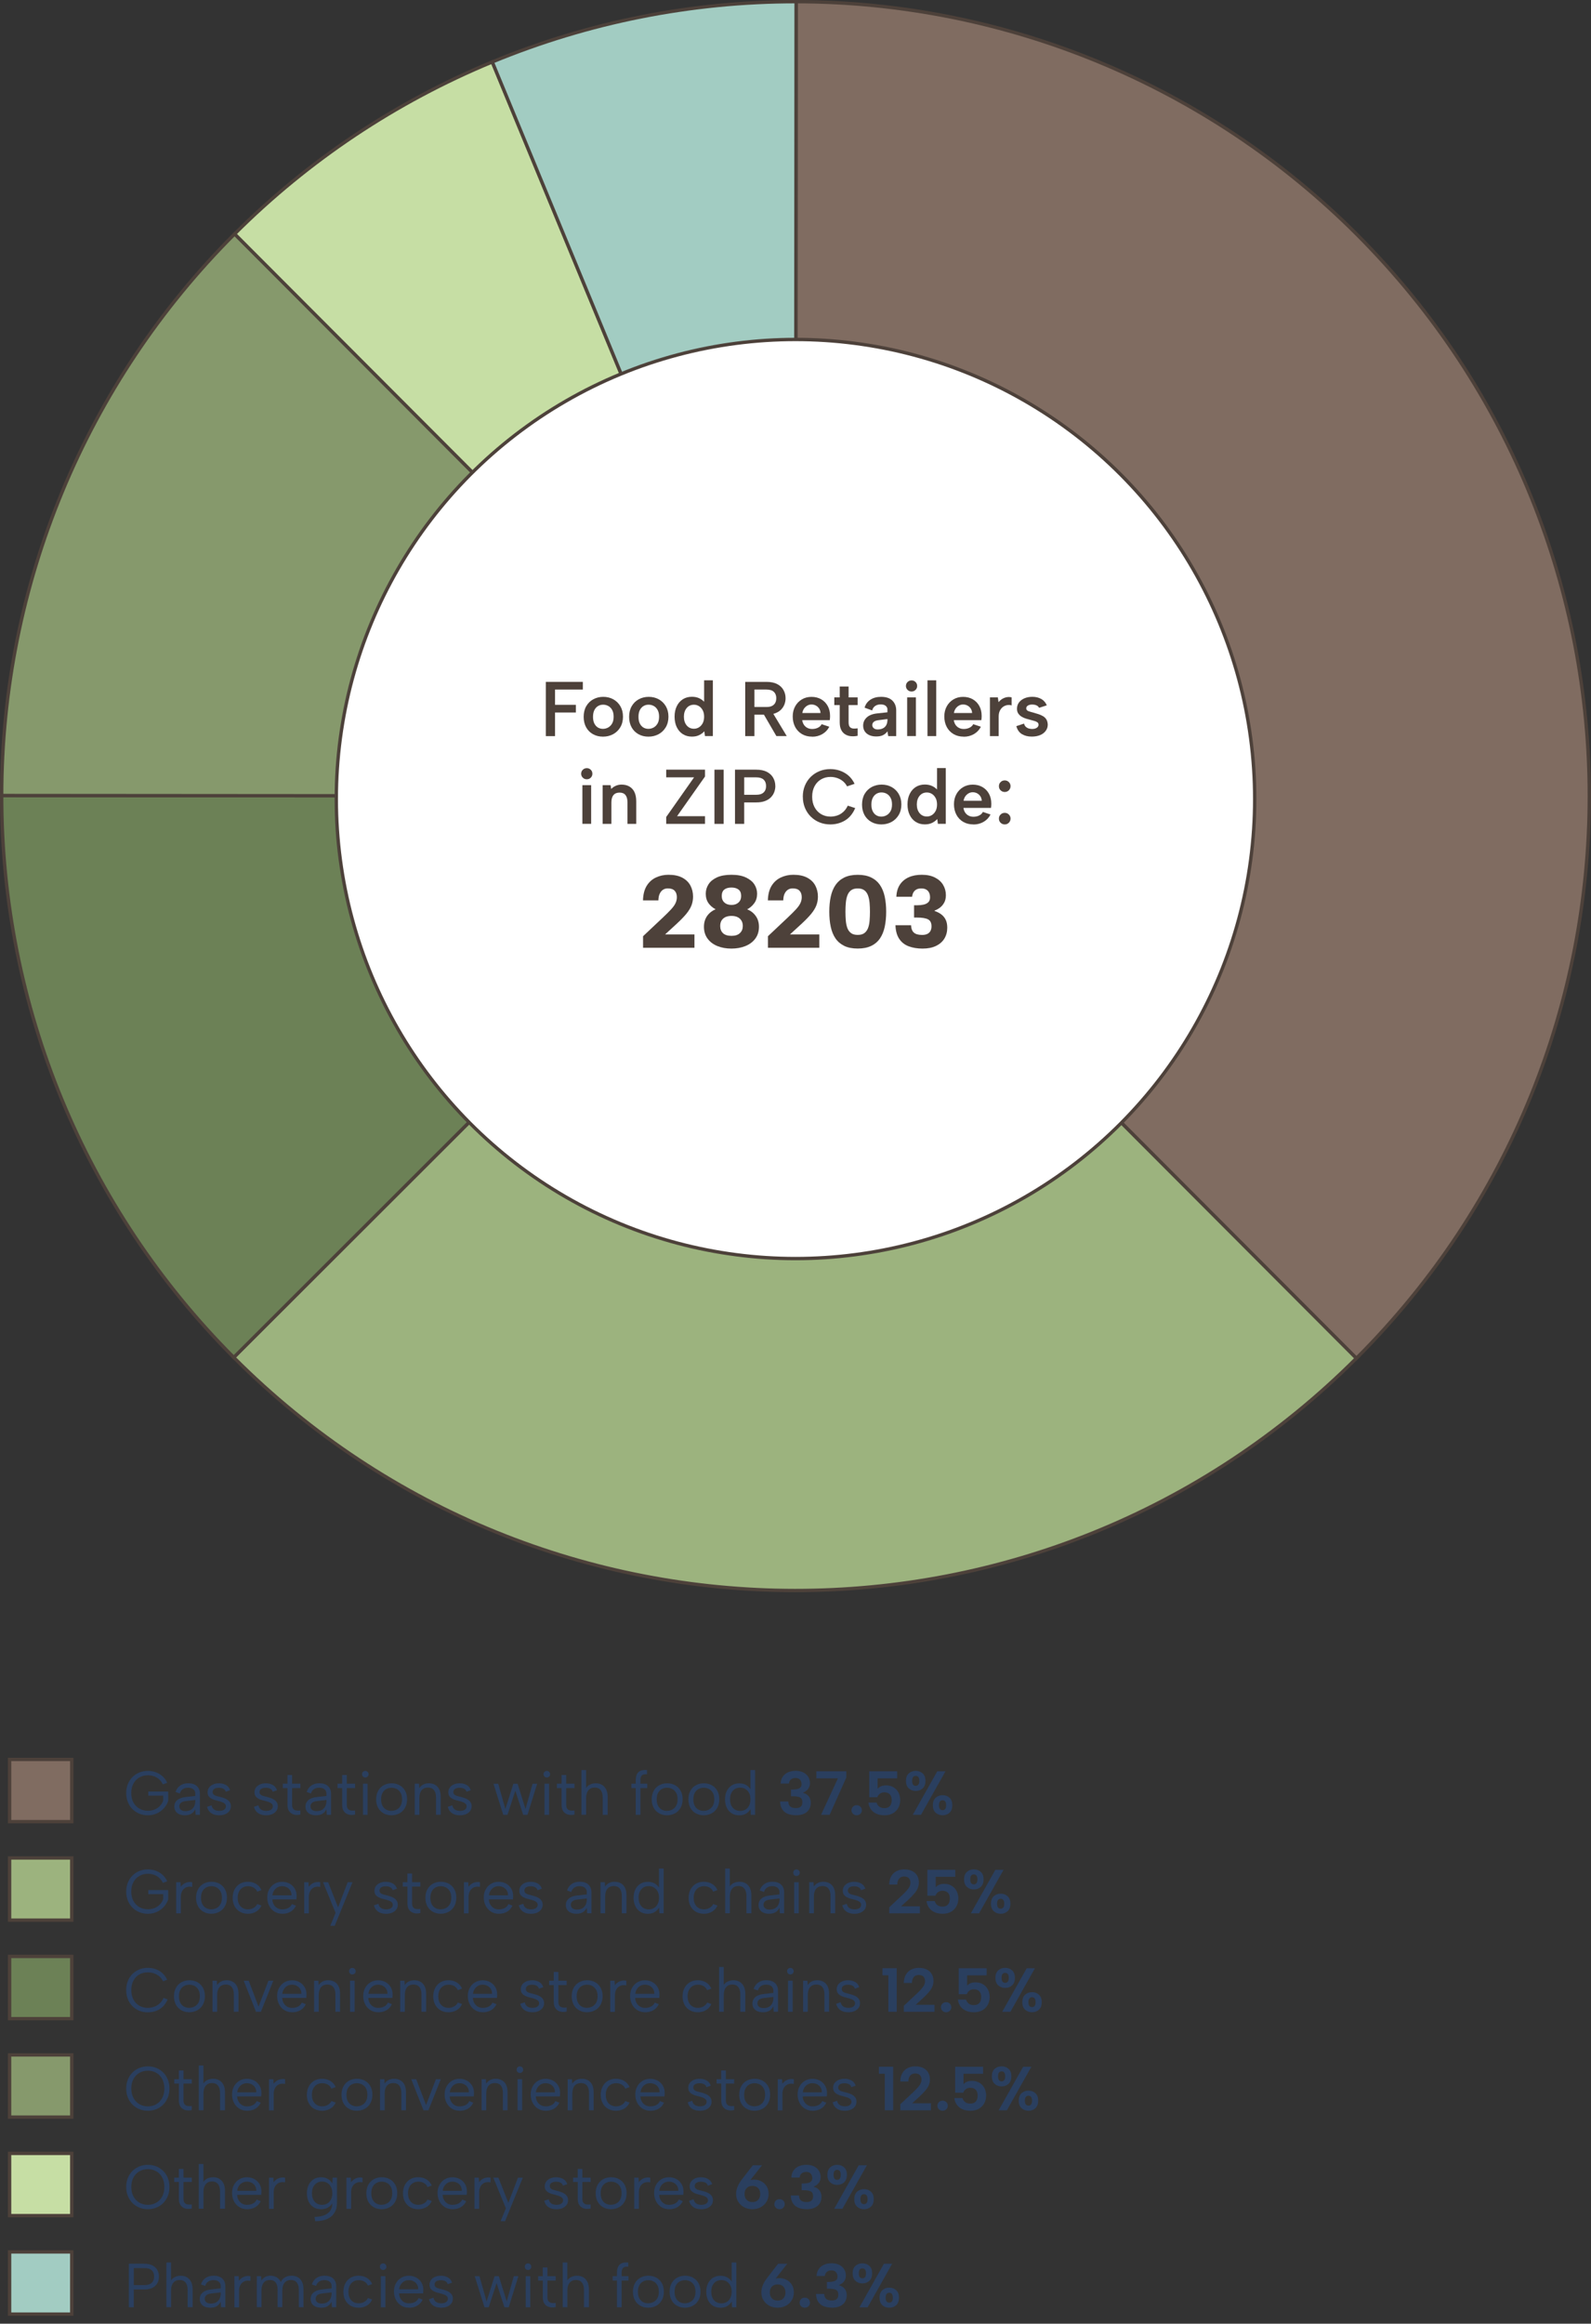
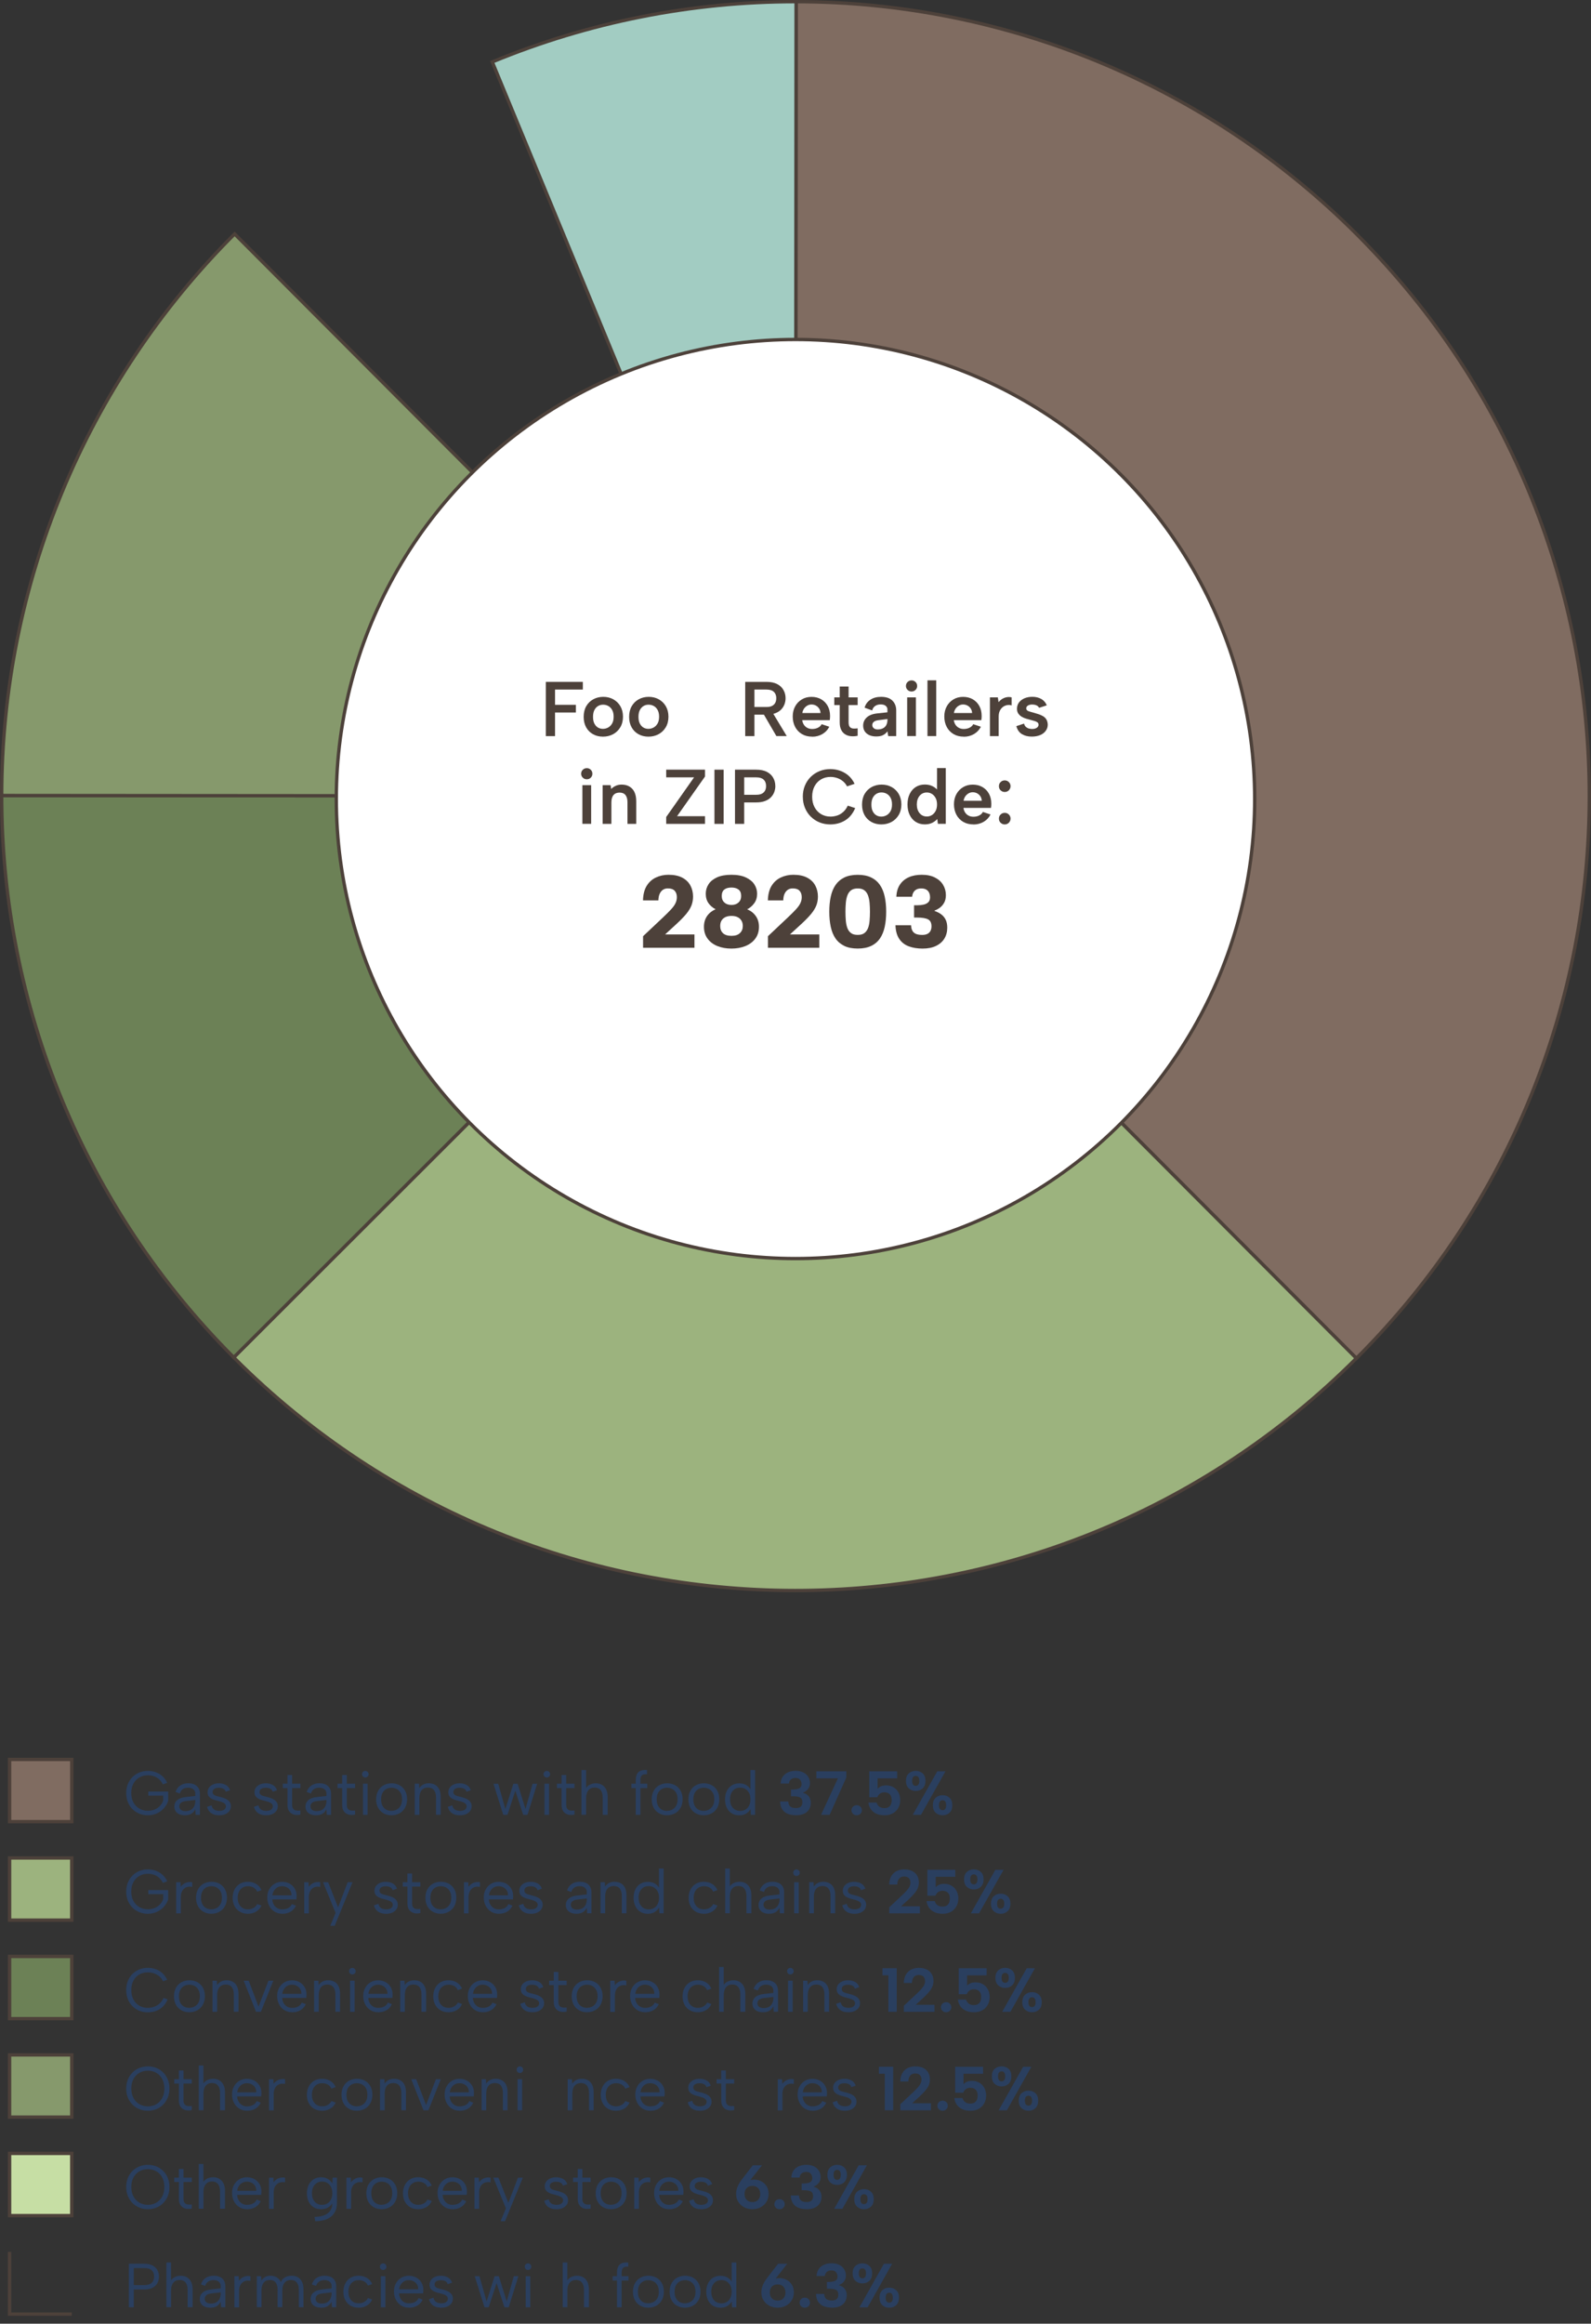
<svg xmlns="http://www.w3.org/2000/svg" id="Layer_2" viewBox="0 0 474.6 692.64">
  <rect x="0" y="0" width="474.6" height="692.64" fill="#333333" stroke="none" />
  <defs>
    <style>.cls-1{fill:#806c61;}.cls-1,.cls-2,.cls-3,.cls-4,.cls-5,.cls-6,.cls-7{stroke:#4d413a;stroke-miterlimit:10;}.cls-2{fill:#a2ccc2;}.cls-3{fill:#fff;}.cls-4{fill:#c6dea4;}.cls-5{fill:#9cb37e;}.cls-6{fill:#86996c;}.cls-7{fill:#6c8156;}.cls-8{isolation:isolate;}.cls-9{fill:#4d413a;}.cls-9,.cls-10{stroke-width:0px;}.cls-10{fill:#2a3f5f;}</style>
  </defs>
  <g id="Layer_1-2">
    <path class="cls-1" d="m237.48.5c62.8.05,123.01,25.04,167.39,69.49,92.4,92.55,92.29,242.48-.26,334.89l-167.31-167.57.18-236.8Z" />
    <path class="cls-5" d="m404.61,404.87c-92.55,92.4-242.48,92.29-334.89-.26l167.57-167.31,167.31,167.57Z" />
    <path class="cls-7" d="m69.73,404.61C25.35,360.17.45,299.92.5,237.12l236.8.18-167.57,167.31Z" />
    <path class="cls-6" d="m.5,237.12c.05-62.8,25.04-123.01,69.49-167.39l167.31,167.57-236.8-.18Z" />
-     <path class="cls-4" d="m69.99,69.73c22.01-21.97,48.12-39.39,76.86-51.27l90.45,218.84L69.99,69.73Z" />
    <path class="cls-2" d="m146.85,18.46C175.59,6.58,206.39.48,237.48.5l-.18,236.8L146.85,18.46Z" />
    <circle class="cls-3" cx="237.3" cy="238.17" r="136.98" />
    <g class="cls-8">
      <path class="cls-9" d="m162.82,203.25h11.04v2.29h-8.29v4.55h6.21v2.29h-6.21v7.04h-2.75v-16.16Z" />
      <path class="cls-9" d="m179.88,219.58c-1.11,0-2.1-.24-2.98-.73-.88-.49-1.56-1.17-2.05-2.05-.49-.89-.74-1.93-.74-3.13s.25-2.27.76-3.16,1.21-1.58,2.1-2.07c.89-.48,1.89-.73,2.98-.73s2.1.24,2.99.73c.88.49,1.59,1.17,2.11,2.05.52.89.79,1.93.79,3.13s-.27,2.27-.8,3.16-1.25,1.58-2.15,2.07c-.9.48-1.91.73-3.01.73Zm-.02-2.33c.54,0,1.05-.13,1.54-.39.48-.26.88-.66,1.19-1.19s.46-1.21.46-2.04-.15-1.47-.44-2c-.29-.53-.68-.93-1.15-1.19-.48-.26-.99-.39-1.55-.39s-1.04.13-1.49.39-.82.66-1.1,1.19-.42,1.21-.42,2.04.13,1.47.4,2,.63.93,1.07,1.19.94.39,1.48.39Z" />
      <path class="cls-9" d="m193.44,219.58c-1.11,0-2.1-.24-2.98-.73-.88-.49-1.56-1.17-2.05-2.05-.49-.89-.74-1.93-.74-3.13s.25-2.27.76-3.16,1.21-1.58,2.1-2.07c.89-.48,1.89-.73,2.98-.73s2.1.24,2.99.73c.88.49,1.59,1.17,2.11,2.05.52.89.79,1.93.79,3.13s-.27,2.27-.8,3.16-1.25,1.58-2.15,2.07c-.9.48-1.91.73-3.01.73Zm-.02-2.33c.54,0,1.05-.13,1.54-.39.48-.26.88-.66,1.19-1.19s.46-1.21.46-2.04-.15-1.47-.44-2c-.29-.53-.68-.93-1.15-1.19-.48-.26-.99-.39-1.55-.39s-1.04.13-1.49.39-.82.66-1.1,1.19-.42,1.21-.42,2.04.13,1.47.4,2,.63.93,1.07,1.19.94.39,1.48.39Z" />
-       <path class="cls-9" d="m210.34,209.58l-.3.07v-6.86h2.61v16.62h-2.36l-.18-1.43c-.4.45-.91.82-1.52,1.13-.62.31-1.35.46-2.19.46-1.03,0-1.94-.25-2.71-.74-.78-.49-1.38-1.19-1.81-2.08-.43-.89-.65-1.93-.65-3.12s.21-2.22.65-3.12c.43-.89,1.03-1.58,1.81-2.08.78-.49,1.68-.74,2.71-.74.91,0,1.7.18,2.38.54.68.36,1.2.8,1.57,1.33Zm-6.33,4.06c0,1.06.28,1.92.83,2.59.55.66,1.28.99,2.17.99.54,0,1.04-.14,1.49-.42.45-.28.82-.68,1.11-1.21.28-.53.43-1.18.43-1.95s-.14-1.42-.43-1.95c-.29-.53-.66-.94-1.11-1.21-.45-.28-.95-.42-1.49-.42-.89,0-1.62.33-2.17.99-.55.66-.83,1.52-.83,2.58Z" />
      <path class="cls-9" d="m228.64,203.25c1.29,0,2.36.22,3.2.66.84.44,1.47,1.03,1.88,1.78.42.75.62,1.56.62,2.44,0,.58-.1,1.16-.3,1.73s-.52,1.1-.97,1.58c-.45.48-1.04.87-1.77,1.15-.73.29-1.62.43-2.67.43h-3.58v6.4h-2.75v-16.16h6.33Zm2.93,4.87c0-.8-.24-1.43-.72-1.89-.48-.46-1.22-.69-2.22-.69h-3.58v5.2h3.58c.68,0,1.23-.1,1.65-.31.42-.21.74-.51.96-.9s.32-.86.32-1.4Zm-1.29,3.99l4.41,7.3h-3.09l-4.25-7.3h2.93Z" />
      <path class="cls-9" d="m242.27,219.58c-1.15,0-2.17-.25-3.04-.76-.87-.51-1.55-1.22-2.03-2.12-.48-.91-.73-1.95-.73-3.14,0-1.12.24-2.12.72-3,.48-.88,1.14-1.57,1.99-2.08.85-.51,1.81-.76,2.89-.76s2.05.24,2.89.72c.83.48,1.48,1.14,1.95,2,.47.85.7,1.84.7,2.97,0,.19,0,.38-.02.59-.02.21-.04.43-.07.66h-8.22c.08.54.25,1,.52,1.4.27.39.61.7,1.03.91.42.22.89.32,1.43.32.65,0,1.23-.13,1.74-.39.52-.26.87-.61,1.07-1.04l2.29.76c-.46.92-1.15,1.65-2.05,2.18-.91.53-1.92.8-3.05.8Zm2.49-7.06c-.02-.48-.15-.91-.39-1.29s-.57-.69-.97-.91c-.4-.22-.85-.33-1.34-.33-.43,0-.84.11-1.22.32-.38.22-.71.51-.98.89s-.44.82-.52,1.33h5.43Z" />
      <path class="cls-9" d="m250.49,207.87v-3.23h2.65v3.23h2.7v2.29h-2.7v5.12c0,.69.13,1.17.39,1.44s.6.42,1.03.44c.42.02.85,0,1.28-.06v2.22c-.66.14-1.31.18-1.95.13-.64-.05-1.21-.23-1.72-.53-.51-.3-.92-.74-1.22-1.33-.31-.58-.46-1.35-.46-2.31v-5.12h-1.62v-2.29h1.62Z" />
      <path class="cls-9" d="m264.96,219.41l-.23-1.41c-.37.49-.81.87-1.32,1.13s-1.19.39-2.03.39c-.8,0-1.49-.13-2.08-.4-.58-.27-1.04-.65-1.35-1.13s-.47-1.05-.47-1.7c0-.97.36-1.78,1.07-2.44s1.77-1.06,3.15-1.21l3.02-.32v-.9c0-.37-.16-.7-.49-1-.32-.3-.84-.45-1.55-.45-.62,0-1.15.15-1.6.45-.45.3-.76.75-.91,1.35l-2.26-.83c.29-1.02.87-1.81,1.74-2.38.87-.57,1.93-.85,3.17-.85,1.51,0,2.64.38,3.39,1.13.75.75,1.13,1.72,1.13,2.89v7.69h-2.4Zm-.23-5.08l-2.77.35c-.58.08-1.02.24-1.32.5-.29.25-.44.57-.44.96,0,.35.14.66.43.91.29.25.67.38,1.17.38.63,0,1.17-.12,1.61-.35.44-.23.77-.56.99-.99.22-.43.33-.96.33-1.59v-.16Z" />
      <path class="cls-9" d="m271.93,206.12c-.48,0-.88-.16-1.2-.48-.32-.32-.49-.71-.49-1.15,0-.48.16-.88.49-1.2.32-.32.72-.48,1.2-.48s.85.16,1.18.48.48.72.48,1.2c0,.45-.16.83-.48,1.15s-.72.48-1.18.48Zm-1.32,1.75h2.61v11.54h-2.61v-11.54Z" />
      <path class="cls-9" d="m276.67,202.79h2.61v16.62h-2.61v-16.62Z" />
      <path class="cls-9" d="m287.49,219.58c-1.15,0-2.17-.25-3.04-.76-.87-.51-1.55-1.22-2.03-2.12-.48-.91-.73-1.95-.73-3.14,0-1.12.24-2.12.72-3,.48-.88,1.14-1.57,1.99-2.08.85-.51,1.81-.76,2.89-.76s2.05.24,2.89.72c.83.48,1.48,1.14,1.95,2,.47.85.7,1.84.7,2.97,0,.19,0,.38-.02.59-.02.21-.04.43-.07.66h-8.22c.08.54.25,1,.52,1.4.27.39.61.7,1.03.91.42.22.89.32,1.43.32.65,0,1.23-.13,1.74-.39.52-.26.87-.61,1.07-1.04l2.29.76c-.46.92-1.15,1.65-2.05,2.18-.91.53-1.92.8-3.05.8Zm2.49-7.06c-.02-.48-.15-.91-.39-1.29s-.57-.69-.97-.91c-.4-.22-.85-.33-1.34-.33-.43,0-.84.11-1.22.32-.38.22-.71.51-.98.89s-.44.82-.52,1.33h5.43Z" />
      <path class="cls-9" d="m295.3,207.87h2.36l.21,1.43c.31-.38.67-.7,1.08-.96.42-.25.87-.43,1.35-.52.48-.09.97-.08,1.47.05v2.4c-.4-.14-.83-.17-1.28-.1-.45.07-.87.24-1.26.51-.38.27-.7.65-.95,1.13-.25.48-.37,1.08-.37,1.79v5.82h-2.61v-11.54Z" />
      <path class="cls-9" d="m305.48,215.7c.11.43.3.76.57.99.27.23.57.39.89.47s.63.13.92.13c.6,0,1.07-.12,1.42-.36.35-.24.52-.54.52-.91,0-.31-.12-.55-.35-.72-.23-.17-.53-.3-.89-.4-.36-.1-.73-.2-1.12-.31-.42-.11-.86-.23-1.33-.37-.47-.14-.91-.33-1.33-.58-.42-.25-.75-.56-1.02-.95s-.39-.86-.39-1.43c0-.72.2-1.35.6-1.88.4-.53.95-.94,1.64-1.24.69-.29,1.47-.44,2.33-.44,1.03,0,1.92.22,2.68.65.75.43,1.3,1.06,1.64,1.89l-2.29.74c-.11-.22-.26-.4-.47-.55-.21-.15-.45-.27-.74-.33s-.57-.1-.87-.1c-.49,0-.91.1-1.25.3-.34.2-.51.49-.51.85,0,.18.06.35.17.49.12.14.27.25.47.33.2.08.44.16.72.23.28.07.57.15.88.24.49.14.98.29,1.47.45.49.16.93.37,1.34.61.41.25.73.57.97.97.24.4.37.91.4,1.52,0,.66-.19,1.27-.58,1.81-.38.55-.93.98-1.65,1.29s-1.57.47-2.55.47c-1.14,0-2.12-.25-2.93-.74-.82-.49-1.37-1.29-1.66-2.38l2.29-.76Z" />
      <path class="cls-9" d="m175.05,232.28c-.48,0-.88-.16-1.2-.48-.32-.32-.49-.71-.49-1.15,0-.48.16-.88.49-1.2.32-.32.72-.48,1.2-.48s.85.16,1.18.48.48.72.48,1.2c0,.45-.16.83-.48,1.15s-.72.48-1.18.48Zm-1.32,1.75h2.61v11.54h-2.61v-11.54Z" />
      <path class="cls-9" d="m179.78,234.04h2.36l.18,1.13c.38-.4.84-.71,1.37-.95.53-.23,1.1-.35,1.72-.35.91,0,1.69.19,2.34.57s1.16.93,1.51,1.66c.35.73.53,1.64.53,2.74v6.74h-2.61v-6.4c0-.97-.2-1.7-.59-2.19-.39-.49-.98-.74-1.77-.74s-1.41.25-1.82.75c-.42.5-.62,1.24-.62,2.21v6.37h-2.61v-11.54Z" />
      <path class="cls-9" d="m210.3,231.47l-8.33,11.82h8.33v2.29h-11.57v-2.05l8.31-11.82h-8.31v-2.29h11.57v2.05Z" />
      <path class="cls-9" d="m213.12,229.42h2.75v16.16h-2.75v-16.16Z" />
      <path class="cls-9" d="m231.29,234.29c0,.58-.1,1.16-.3,1.73s-.52,1.1-.97,1.58c-.45.48-1.04.87-1.77,1.15-.73.29-1.62.43-2.67.43h-3.58v6.4h-2.75v-16.16h6.33c1.29,0,2.36.22,3.2.66.84.44,1.47,1.03,1.88,1.78.42.75.62,1.56.62,2.44Zm-5.7,2.61c.68,0,1.23-.1,1.65-.31.42-.21.74-.51.96-.9s.32-.86.32-1.4c0-.82-.24-1.45-.72-1.9-.48-.45-1.22-.68-2.22-.68h-3.58v5.2h3.58Z" />
      <path class="cls-9" d="m239.48,237.5c0-1.22.21-2.33.63-3.34.42-1.01,1.01-1.88,1.75-2.61.75-.73,1.62-1.3,2.61-1.7.99-.4,2.06-.6,3.2-.6,1.58,0,3.02.38,4.31,1.13,1.29.75,2.27,1.84,2.94,3.26l-2.24.76c-.35-.68-.81-1.22-1.36-1.64-.55-.42-1.14-.72-1.75-.9-.62-.19-1.22-.28-1.82-.28-1.05,0-1.99.24-2.82.73-.83.48-1.48,1.17-1.95,2.05-.47.88-.71,1.93-.71,3.13s.24,2.22.71,3.11c.47.89,1.12,1.57,1.95,2.07.83.49,1.77.74,2.82.74.62,0,1.24-.1,1.88-.29s1.25-.53,1.82-1.02c.58-.49,1.06-1.13,1.44-1.95l2.22.72c-.71,1.66-1.72,2.89-3.02,3.68-1.31.79-2.78,1.19-4.41,1.19-1.14,0-2.21-.2-3.2-.6-.99-.4-1.86-.97-2.61-1.71-.75-.74-1.33-1.61-1.75-2.62-.42-1.01-.63-2.11-.63-3.31Z" />
      <path class="cls-9" d="m262.92,245.74c-1.11,0-2.1-.24-2.98-.73-.88-.49-1.56-1.17-2.05-2.05-.49-.89-.74-1.93-.74-3.13s.25-2.27.76-3.16,1.21-1.58,2.1-2.07c.89-.48,1.89-.73,2.98-.73s2.1.24,2.99.73c.88.49,1.59,1.17,2.11,2.05.52.89.79,1.93.79,3.13s-.27,2.27-.8,3.16-1.25,1.58-2.15,2.07c-.9.48-1.91.73-3.01.73Zm-.02-2.33c.54,0,1.05-.13,1.54-.39.48-.26.88-.66,1.19-1.19s.46-1.21.46-2.04-.15-1.47-.44-2c-.29-.53-.68-.93-1.15-1.19-.48-.26-.99-.39-1.55-.39s-1.04.13-1.49.39-.82.66-1.1,1.19-.42,1.21-.42,2.04.13,1.47.4,2,.63.93,1.07,1.19.94.39,1.48.39Z" />
      <path class="cls-9" d="m279.82,235.74l-.3.07v-6.86h2.61v16.62h-2.36l-.18-1.43c-.4.45-.91.82-1.52,1.13-.62.31-1.35.46-2.19.46-1.03,0-1.94-.25-2.71-.74-.78-.49-1.38-1.19-1.81-2.08-.43-.89-.65-1.93-.65-3.12s.21-2.22.65-3.12c.43-.89,1.03-1.58,1.81-2.08.78-.49,1.68-.74,2.71-.74.91,0,1.7.18,2.38.54.68.36,1.2.8,1.57,1.33Zm-6.33,4.06c0,1.06.28,1.92.83,2.59.55.66,1.28.99,2.17.99.54,0,1.04-.14,1.49-.42.45-.28.82-.68,1.11-1.21.28-.53.43-1.18.43-1.95s-.14-1.42-.43-1.95c-.29-.53-.66-.94-1.11-1.21-.45-.28-.95-.42-1.49-.42-.89,0-1.62.33-2.17.99-.55.66-.83,1.52-.83,2.58Z" />
      <path class="cls-9" d="m290.37,245.74c-1.15,0-2.17-.25-3.04-.76-.87-.51-1.55-1.22-2.03-2.12-.48-.91-.73-1.95-.73-3.14,0-1.12.24-2.12.72-3,.48-.88,1.14-1.57,1.99-2.08.85-.51,1.81-.76,2.89-.76s2.05.24,2.89.72c.83.48,1.48,1.14,1.95,2,.47.85.7,1.84.7,2.97,0,.19,0,.38-.02.59-.02.21-.04.43-.07.66h-8.22c.08.54.25,1,.52,1.4.27.39.61.7,1.03.91.42.22.89.32,1.43.32.65,0,1.23-.13,1.74-.39.52-.26.87-.61,1.07-1.04l2.29.76c-.46.92-1.15,1.65-2.05,2.18-.91.53-1.92.8-3.05.8Zm2.49-7.06c-.02-.48-.15-.91-.39-1.29s-.57-.69-.97-.91c-.4-.22-.85-.33-1.34-.33-.43,0-.84.11-1.22.32-.38.22-.71.51-.98.89s-.44.82-.52,1.33h5.43Z" />
      <path class="cls-9" d="m299.72,236.07c-.49,0-.9-.17-1.24-.5s-.5-.74-.5-1.24.17-.88.5-1.21.74-.5,1.24-.5.88.17,1.22.5.51.74.51,1.21-.17.9-.51,1.24-.75.5-1.22.5Zm0,9.67c-.49,0-.9-.17-1.24-.5s-.5-.74-.5-1.24.17-.88.5-1.21.74-.5,1.24-.5.88.17,1.22.5.51.74.51,1.21-.17.9-.51,1.24-.75.5-1.22.5Z" />
      <path class="cls-9" d="m191.85,279.04l5.82-5.48c1.07-1.01,1.91-1.84,2.52-2.51.62-.67,1.06-1.28,1.32-1.85.27-.56.4-1.15.4-1.77,0-.8-.21-1.44-.65-1.91-.43-.47-1.11-.71-2.03-.71-.58,0-1.07.14-1.48.42-.41.28-.73.68-.97,1.2-.24.52-.36,1.18-.38,1.96h-4.59c.04-1.76.41-3.21,1.09-4.33.69-1.12,1.61-1.95,2.75-2.49s2.4-.82,3.76-.82c1.66,0,3.04.29,4.12.86,1.09.58,1.89,1.35,2.42,2.34.52.98.79,2.08.79,3.29,0,.92-.15,1.79-.45,2.59-.3.8-.81,1.64-1.52,2.52-.72.88-1.72,1.92-3.02,3.11l-3.36,3.08h8.77v3.97h-15.33v-3.48Z" />
      <path class="cls-9" d="m213.49,271.04c-.88-.45-1.6-1.06-2.14-1.82-.54-.76-.82-1.7-.82-2.83,0-1.03.28-1.96.83-2.82.55-.85,1.39-1.53,2.52-2.05,1.13-.51,2.57-.77,4.31-.77s3.16.26,4.29.79,1.99,1.21,2.54,2.06c.55.85.83,1.78.83,2.79,0,1.11-.28,2.05-.85,2.83-.56.78-1.27,1.39-2.11,1.82,1.09.45,1.94,1.12,2.57,2.02.63.89.94,1.95.94,3.19,0,1.38-.36,2.55-1.09,3.53s-1.71,1.71-2.96,2.22c-1.24.5-2.63.75-4.17.75s-2.93-.25-4.17-.75c-1.24-.5-2.22-1.24-2.94-2.22-.72-.97-1.08-2.15-1.08-3.53,0-1.23.31-2.29.92-3.19.62-.89,1.47-1.57,2.56-2.02Zm4.71,1.97c-.7,0-1.3.12-1.8.35-.5.24-.89.58-1.16,1.02-.27.44-.4.99-.4,1.65,0,.88.27,1.59.82,2.12s1.39.8,2.54.8,1.95-.27,2.52-.82c.58-.54.86-1.25.86-2.11,0-.64-.14-1.18-.42-1.63-.28-.45-.67-.79-1.17-1.03-.5-.24-1.1-.35-1.8-.35Zm2.89-5.94c0-.88-.26-1.52-.79-1.92-.52-.4-1.23-.6-2.11-.6s-1.61.2-2.12.6c-.51.4-.77,1.04-.77,1.92,0,.82.26,1.47.79,1.95.52.48,1.23.72,2.11.72s1.56-.24,2.09-.72c.53-.48.8-1.13.8-1.95Z" />
      <path class="cls-9" d="m229.1,279.04l5.82-5.48c1.07-1.01,1.91-1.84,2.52-2.51.62-.67,1.06-1.28,1.32-1.85.27-.56.4-1.15.4-1.77,0-.8-.21-1.44-.65-1.91-.43-.47-1.11-.71-2.03-.71-.58,0-1.07.14-1.48.42-.41.28-.73.68-.97,1.2-.24.52-.36,1.18-.38,1.96h-4.59c.04-1.76.41-3.21,1.09-4.33.69-1.12,1.61-1.95,2.75-2.49s2.4-.82,3.76-.82c1.66,0,3.04.29,4.12.86,1.09.58,1.89,1.35,2.42,2.34.52.98.79,2.08.79,3.29,0,.92-.15,1.79-.45,2.59-.3.8-.81,1.64-1.52,2.52-.72.88-1.72,1.92-3.02,3.11l-3.36,3.08h8.77v3.97h-15.33v-3.48Z" />
      <path class="cls-9" d="m247.38,271.75c0-1.62.14-3.11.43-4.46.29-1.35.76-2.51,1.42-3.48.66-.96,1.53-1.71,2.62-2.25,1.09-.53,2.43-.8,4.03-.8s2.91.27,4,.8c1.09.53,1.96,1.28,2.62,2.25.66.96,1.13,2.12,1.42,3.48s.43,2.84.43,4.46-.14,3.14-.43,4.49-.76,2.51-1.42,3.48c-.66.96-1.53,1.71-2.62,2.23s-2.42.79-4,.79-2.95-.26-4.03-.79-1.96-1.27-2.62-2.23c-.66-.96-1.13-2.12-1.42-3.48-.29-1.35-.43-2.85-.43-4.49Zm12.13,0c0-.9-.04-1.77-.11-2.6s-.23-1.57-.46-2.22c-.24-.65-.59-1.16-1.08-1.54s-1.14-.57-1.99-.57-1.53.19-2.02.57-.84.89-1.08,1.54c-.24.65-.39,1.38-.46,2.22-.07.83-.11,1.7-.11,2.6,0,.96.04,1.86.11,2.69.07.83.23,1.56.46,2.19.24.63.59,1.12,1.08,1.49.48.37,1.15.55,2.02.55s1.5-.18,1.99-.55c.48-.37.84-.87,1.08-1.49.24-.62.39-1.35.46-2.19s.11-1.73.11-2.69Z" />
      <path class="cls-9" d="m267.39,267.28c.06-1.44.42-2.64,1.06-3.6s1.52-1.69,2.63-2.19,2.4-.74,3.88-.74c1.56,0,2.87.27,3.94.82,1.07.54,1.88,1.27,2.43,2.19s.83,1.93.83,3.06c0,.88-.17,1.64-.52,2.26-.35.63-.79,1.13-1.31,1.51-.52.38-1.04.65-1.55.82v.12c.74.25,1.39.58,1.97,1,.57.42,1.02.95,1.34,1.6s.48,1.44.48,2.39c0,1.23-.29,2.31-.86,3.25s-1.41,1.66-2.51,2.19-2.43.79-3.99.79-2.94-.23-4.14-.68c-1.2-.45-2.14-1.19-2.83-2.22s-1.06-2.38-1.12-4.06h4.65c.04,1,.32,1.74.85,2.2.52.46,1.34.69,2.45.69.64,0,1.16-.1,1.57-.31.41-.2.72-.5.92-.88.2-.38.31-.84.31-1.37,0-1.03-.34-1.72-1.03-2.08-.69-.36-1.77-.54-3.25-.54h-.92v-3.66h.92c.72,0,1.37-.07,1.94-.2s1.04-.37,1.39-.71c.35-.34.52-.83.52-1.46,0-.82-.22-1.47-.66-1.94-.44-.47-1.08-.71-1.92-.71-.64,0-1.15.11-1.54.34-.39.23-.68.53-.88.91s-.31.79-.35,1.22h-4.68Z" />
    </g>
    <path class="cls-10" d="m48.59,531.87c-.47-.93-1.09-1.61-1.87-2.05-.78-.44-1.64-.66-2.6-.66s-1.79.22-2.54.65c-.75.43-1.35,1.04-1.78,1.84s-.65,1.73-.65,2.82.22,2.01.65,2.8,1.03,1.4,1.78,1.83c.75.43,1.6.65,2.54.65.7,0,1.36-.12,1.96-.36.61-.24,1.13-.59,1.58-1.04.45-.45.79-.99,1.02-1.62v-1.5h-4.45v-1.21h5.95v2.78c-.28.83-.72,1.56-1.3,2.21-.58.64-1.28,1.15-2.09,1.52-.82.37-1.71.56-2.67.56s-1.76-.16-2.55-.48c-.79-.32-1.47-.78-2.06-1.36-.59-.59-1.04-1.29-1.37-2.1-.33-.81-.49-1.7-.49-2.68s.16-1.87.49-2.68c.33-.81.78-1.51,1.37-2.09.59-.59,1.27-1.04,2.06-1.36.79-.32,1.63-.48,2.55-.48.85,0,1.65.14,2.4.42s1.41.68,1.99,1.21,1.04,1.17,1.37,1.92l-1.3.48Z" />
    <path class="cls-10" d="m58.36,540.96l-.11-1.67c-.26.57-.64,1.01-1.15,1.33-.51.32-1.15.47-1.93.47-.67,0-1.24-.11-1.71-.32s-.83-.51-1.08-.9c-.25-.39-.38-.85-.38-1.38,0-.78.29-1.42.87-1.92.58-.5,1.42-.81,2.52-.92l2.86-.32v-.74c0-.52-.19-.94-.58-1.25s-.9-.47-1.56-.47-1.18.15-1.6.45c-.43.3-.72.72-.88,1.28l-1.26-.45c.25-.82.7-1.45,1.36-1.91.66-.46,1.47-.69,2.42-.69,1.1,0,1.96.28,2.57.84.61.56.92,1.33.92,2.29v6.27h-1.28Zm-.11-4.43l-2.87.33c-.62.07-1.09.24-1.41.51s-.48.62-.48,1.05.16.78.47,1.04c.32.26.77.39,1.36.39.68,0,1.24-.14,1.67-.41.43-.27.75-.64.96-1.1.2-.46.31-.97.31-1.51v-.3Z" />
    <path class="cls-10" d="m63.11,538.12c.07.37.21.68.41.92.2.24.45.42.77.55.32.12.68.19,1.1.19.65,0,1.15-.13,1.49-.38.34-.25.51-.57.51-.96,0-.32-.1-.58-.31-.78-.2-.2-.47-.36-.81-.49s-.7-.24-1.11-.34c-.32-.07-.67-.16-1.04-.27-.37-.11-.72-.25-1.06-.44-.33-.19-.61-.43-.82-.72s-.32-.69-.32-1.17c0-.53.15-1,.44-1.4.29-.4.69-.71,1.21-.94.51-.22,1.1-.33,1.77-.33.77,0,1.45.17,2.05.5.6.33,1.02.85,1.25,1.56l-1.3.45c-.09-.32-.24-.57-.47-.74-.23-.17-.48-.29-.76-.35-.28-.06-.55-.09-.83-.09-.56,0-1,.11-1.34.32-.34.22-.51.54-.51.97,0,.24.06.43.17.58s.27.28.46.38c.2.1.43.18.7.25.27.07.57.15.89.23.36.09.72.19,1.09.32.37.13.72.3,1.04.5s.58.46.79.78.31.71.31,1.18c0,.54-.15,1.02-.45,1.42-.3.4-.71.71-1.23.94s-1.13.33-1.83.33c-.95,0-1.74-.21-2.36-.64s-1.04-1.05-1.25-1.88l1.33-.45Z" />
    <path class="cls-10" d="m77.1,538.12c.07.37.21.68.41.92.2.24.45.42.77.55.32.12.68.19,1.1.19.65,0,1.15-.13,1.49-.38.34-.25.51-.57.51-.96,0-.32-.1-.58-.31-.78-.2-.2-.47-.36-.81-.49s-.7-.24-1.11-.34c-.32-.07-.67-.16-1.04-.27-.37-.11-.72-.25-1.06-.44-.33-.19-.61-.43-.82-.72s-.32-.69-.32-1.17c0-.53.15-1,.44-1.4.29-.4.69-.71,1.21-.94.51-.22,1.1-.33,1.77-.33.77,0,1.45.17,2.05.5.6.33,1.02.85,1.25,1.56l-1.3.45c-.09-.32-.24-.57-.47-.74-.23-.17-.48-.29-.76-.35-.28-.06-.55-.09-.83-.09-.56,0-1,.11-1.34.32-.34.22-.51.54-.51.97,0,.24.06.43.17.58s.27.28.46.38c.2.1.43.18.7.25.27.07.57.15.89.23.36.09.72.19,1.09.32.37.13.72.3,1.04.5s.58.46.79.78.31.71.31,1.18c0,.54-.15,1.02-.45,1.42-.3.4-.71.71-1.23.94s-1.13.33-1.83.33c-.95,0-1.74-.21-2.36-.64s-1.04-1.05-1.25-1.88l1.33-.45Z" />
    <path class="cls-10" d="m85.75,531.68v-2.6h1.39v2.6h2.47v1.3h-2.47v4.99c0,.57.12.98.36,1.24s.55.42.93.46c.38.05.77.05,1.18,0v1.21c-.48.11-.96.14-1.42.09-.46-.05-.88-.19-1.24-.42s-.66-.55-.87-.97c-.22-.42-.32-.96-.32-1.61v-4.99h-1.39v-1.3h1.39Z" />
    <path class="cls-10" d="m97.48,540.96l-.11-1.67c-.26.57-.64,1.01-1.15,1.33-.51.32-1.15.47-1.93.47-.67,0-1.24-.11-1.71-.32s-.83-.51-1.08-.9c-.25-.39-.38-.85-.38-1.38,0-.78.29-1.42.87-1.92.58-.5,1.42-.81,2.52-.92l2.86-.32v-.74c0-.52-.19-.94-.58-1.25s-.9-.47-1.56-.47-1.18.15-1.6.45c-.43.3-.72.72-.88,1.28l-1.26-.45c.25-.82.7-1.45,1.36-1.91.66-.46,1.47-.69,2.42-.69,1.1,0,1.96.28,2.57.84.61.56.92,1.33.92,2.29v6.27h-1.28Zm-.11-4.43l-2.87.33c-.62.07-1.09.24-1.41.51s-.48.62-.48,1.05.16.78.47,1.04c.32.26.77.39,1.36.39.68,0,1.24-.14,1.67-.41.43-.27.75-.64.96-1.1.2-.46.31-.97.31-1.51v-.3Z" />
    <path class="cls-10" d="m102.06,531.68v-2.6h1.39v2.6h2.47v1.3h-2.47v4.99c0,.57.12.98.36,1.24s.55.42.93.46c.38.05.77.05,1.18,0v1.21c-.48.11-.96.14-1.42.09-.46-.05-.88-.19-1.24-.42s-.66-.55-.87-.97c-.22-.42-.32-.96-.32-1.61v-4.99h-1.39v-1.3h1.39Z" />
    <path class="cls-10" d="m108.98,529.83c-.28,0-.52-.09-.7-.28s-.28-.41-.28-.69.09-.52.28-.71.42-.28.7-.28c.26,0,.49.09.68.28s.29.42.29.71-.1.5-.29.69-.42.28-.68.28Zm-.7,1.85h1.37v9.27h-1.37v-9.27Z" />
    <path class="cls-10" d="m116.78,541.09c-.88,0-1.66-.19-2.35-.58-.69-.38-1.24-.93-1.63-1.64s-.59-1.55-.59-2.53.2-1.84.6-2.56c.4-.72.95-1.27,1.65-1.65.7-.38,1.49-.57,2.36-.57s1.67.19,2.36.57c.7.38,1.25.93,1.65,1.64.4.71.6,1.55.6,2.53s-.2,1.84-.61,2.56-.96,1.27-1.67,1.65c-.7.38-1.5.58-2.37.58Zm-.02-1.32c.54,0,1.06-.12,1.54-.36.48-.24.87-.62,1.18-1.13.3-.51.45-1.16.45-1.96s-.15-1.46-.45-1.96-.68-.88-1.16-1.12c-.48-.24-.99-.36-1.53-.36s-1.05.12-1.52.36-.85.62-1.14,1.13c-.29.51-.44,1.17-.44,1.96s.14,1.46.43,1.97.66.88,1.12,1.12c.46.24.97.36,1.51.36Z" />
    <path class="cls-10" d="m123.72,531.68h1.28l.07,1.32c.3-.46.69-.81,1.17-1.07.48-.25,1.04-.38,1.69-.38.7,0,1.32.15,1.85.45.53.3.95.75,1.24,1.35.3.6.44,1.35.44,2.25v5.34h-1.39v-5.17c0-.96-.21-1.7-.62-2.2s-1.01-.75-1.79-.75-1.43.27-1.88.8c-.45.53-.68,1.32-.68,2.36v4.97h-1.39v-9.27Z" />
    <path class="cls-10" d="m134.92,538.12c.07.37.21.68.41.92.2.24.45.42.77.55.32.12.68.19,1.1.19.65,0,1.15-.13,1.49-.38.34-.25.51-.57.51-.96,0-.32-.1-.58-.31-.78-.2-.2-.47-.36-.81-.49s-.7-.24-1.11-.34c-.32-.07-.67-.16-1.04-.27-.37-.11-.72-.25-1.06-.44-.33-.19-.61-.43-.82-.72s-.32-.69-.32-1.17c0-.53.15-1,.44-1.4.29-.4.69-.71,1.21-.94.51-.22,1.1-.33,1.77-.33.77,0,1.45.17,2.05.5.6.33,1.02.85,1.25,1.56l-1.3.45c-.09-.32-.24-.57-.47-.74-.23-.17-.48-.29-.76-.35-.28-.06-.55-.09-.83-.09-.56,0-1,.11-1.34.32-.34.22-.51.54-.51.97,0,.24.06.43.17.58s.27.28.46.38c.2.1.43.18.7.25.27.07.57.15.89.23.36.09.72.19,1.09.32.37.13.72.3,1.04.5s.58.46.79.78.31.71.31,1.18c0,.54-.15,1.02-.45,1.42-.3.4-.71.71-1.23.94s-1.13.33-1.83.33c-.95,0-1.74-.21-2.36-.64s-1.04-1.05-1.25-1.88l1.33-.45Z" />
    <path class="cls-10" d="m151.38,540.96h-1.26l-2.91-9.27h1.41l2.13,7.55,2.39-7.55h1.26l2.36,7.53,2.11-7.53h1.37l-2.89,9.27h-1.28l-2.34-7.19-2.35,7.19Z" />
    <path class="cls-10" d="m163.12,529.83c-.28,0-.52-.09-.7-.28s-.28-.41-.28-.69.09-.52.28-.71.42-.28.7-.28c.26,0,.49.09.68.28s.29.42.29.71-.1.5-.29.69-.42.28-.68.28Zm-.7,1.85h1.37v9.27h-1.37v-9.27Z" />
    <path class="cls-10" d="m167.51,531.68v-2.6h1.39v2.6h2.47v1.3h-2.47v4.99c0,.57.12.98.36,1.24s.55.42.93.46c.38.05.77.05,1.18,0v1.21c-.48.11-.96.14-1.42.09-.46-.05-.88-.19-1.24-.42s-.66-.55-.87-.97c-.22-.42-.32-.96-.32-1.61v-4.99h-1.39v-1.3h1.39Z" />
    <path class="cls-10" d="m173.44,527.61h1.39v5.34c.3-.45.7-.79,1.21-1.03s1.08-.36,1.71-.36c.68,0,1.29.15,1.82.46.53.31.95.77,1.25,1.37s.45,1.36.45,2.26v5.3h-1.48v-5.14c0-.96-.2-1.7-.61-2.22-.41-.51-1-.77-1.78-.77s-1.43.27-1.88.82c-.45.54-.68,1.33-.68,2.37v4.93h-1.39v-13.35Z" />
    <path class="cls-10" d="m189.65,530.59c0-.68.11-1.25.33-1.72.22-.47.58-.81,1.07-1.03.49-.22,1.14-.29,1.96-.23v1.24c-.74-.06-1.25.06-1.54.36s-.43.76-.43,1.38v1.09h2.04v1.3h-2.04v7.97h-1.39v-7.97h-1.3v-1.3h1.3v-1.09Z" />
    <path class="cls-10" d="m198.98,541.09c-.88,0-1.66-.19-2.35-.58-.69-.38-1.24-.93-1.63-1.64s-.59-1.55-.59-2.53.2-1.84.6-2.56c.4-.72.95-1.27,1.65-1.65.7-.38,1.49-.57,2.36-.57s1.67.19,2.36.57c.7.38,1.25.93,1.65,1.64.4.71.6,1.55.6,2.53s-.2,1.84-.61,2.56-.96,1.27-1.67,1.65c-.7.38-1.5.58-2.37.58Zm-.02-1.32c.54,0,1.06-.12,1.54-.36.48-.24.87-.62,1.18-1.13.3-.51.45-1.16.45-1.96s-.15-1.46-.45-1.96-.68-.88-1.16-1.12c-.48-.24-.99-.36-1.53-.36s-1.05.12-1.52.36-.85.62-1.14,1.13c-.29.51-.44,1.17-.44,1.96s.14,1.46.43,1.97.66.88,1.12,1.12c.46.24.97.36,1.51.36Z" />
    <path class="cls-10" d="m209.92,541.09c-.88,0-1.66-.19-2.35-.58-.69-.38-1.24-.93-1.63-1.64s-.59-1.55-.59-2.53.2-1.84.6-2.56c.4-.72.95-1.27,1.65-1.65.7-.38,1.49-.57,2.36-.57s1.67.19,2.36.57c.7.38,1.25.93,1.65,1.64.4.71.6,1.55.6,2.53s-.2,1.84-.61,2.56-.96,1.27-1.67,1.65c-.7.38-1.5.58-2.37.58Zm-.02-1.32c.54,0,1.06-.12,1.54-.36.48-.24.87-.62,1.18-1.13.3-.51.45-1.16.45-1.96s-.15-1.46-.45-1.96-.68-.88-1.16-1.12c-.48-.24-.99-.36-1.53-.36s-1.05.12-1.52.36-.85.62-1.14,1.13c-.29.51-.44,1.17-.44,1.96s.14,1.46.43,1.97.66.88,1.12,1.12c.46.24.97.36,1.51.36Z" />
    <path class="cls-10" d="m224.01,533.56l-.15.02v-5.97h1.39v13.35h-1.28l-.09-1.72c-.29.52-.71.96-1.27,1.32-.56.36-1.26.54-2.09.54s-1.6-.19-2.23-.58-1.13-.94-1.48-1.66c-.35-.72-.53-1.56-.53-2.52s.18-1.8.53-2.51c.35-.71.85-1.26,1.48-1.66.64-.4,1.38-.59,2.23-.59s1.61.19,2.19.57c.58.38,1.01.86,1.3,1.43Zm-6.23,2.76c0,1.06.27,1.91.82,2.53s1.29.94,2.22.94c.58,0,1.1-.14,1.56-.41.46-.27.82-.67,1.08-1.19.27-.52.4-1.14.4-1.87s-.13-1.35-.4-1.86c-.27-.51-.63-.91-1.08-1.19-.46-.28-.98-.42-1.56-.42-.93,0-1.67.31-2.22.94s-.83,1.47-.83,2.53Z" />
    <path class="cls-10" d="m232.87,531.65c.04-.83.25-1.52.64-2.09.39-.56.92-.99,1.58-1.28s1.42-.44,2.29-.44,1.67.17,2.3.5c.63.33,1.11.78,1.44,1.33.33.56.49,1.17.49,1.84,0,.51-.1.95-.3,1.33-.2.38-.46.69-.78.93-.32.24-.64.42-.96.55v.07c.46.14.86.33,1.2.59.34.26.61.59.8.98s.29.88.29,1.45c0,.73-.17,1.37-.51,1.92-.34.55-.83.98-1.48,1.29-.65.31-1.44.46-2.38.46s-1.74-.14-2.45-.41c-.71-.27-1.26-.71-1.67-1.31s-.63-1.39-.67-2.38h2.45c.02.67.22,1.16.57,1.48s.93.48,1.71.48c.45,0,.81-.07,1.09-.2.28-.14.49-.33.63-.59.14-.26.2-.58.2-.95,0-.72-.23-1.19-.7-1.43-.46-.24-1.19-.35-2.18-.35h-.52v-2h.54c.52-.01.98-.07,1.37-.16.4-.09.7-.25.92-.48.22-.23.33-.55.33-.95,0-.53-.15-.97-.45-1.33s-.75-.53-1.35-.53c-.45,0-.81.08-1.08.24-.28.16-.49.36-.64.61-.15.25-.23.52-.26.82h-2.45Z" />
    <path class="cls-10" d="m252.45,527.98v1.87l-4.97,11.11h-2.56l5.03-10.88h-6.43v-2.1h8.94Z" />
    <path class="cls-10" d="m255.56,541.09c-.46,0-.83-.15-1.12-.44-.29-.29-.44-.64-.44-1.05s.15-.78.44-1.07c.29-.29.67-.44,1.12-.44s.81.15,1.1.44c.29.29.44.65.44,1.07s-.15.76-.44,1.05c-.29.29-.66.44-1.1.44Z" />
    <path class="cls-10" d="m267.63,527.98v2.1h-5.84v3.12c.25-.31.58-.56.99-.74s.91-.28,1.49-.28c.77,0,1.42.14,1.97.41.54.27.99.62,1.33,1.05.34.43.59.89.74,1.4.15.51.23,1,.23,1.46,0,.89-.19,1.68-.57,2.37s-.92,1.24-1.61,1.63c-.7.4-1.54.59-2.51.59s-1.79-.16-2.48-.49c-.69-.33-1.22-.78-1.61-1.34-.39-.57-.63-1.22-.71-1.95h2.45c.11.48.37.88.76,1.19s.91.46,1.56.46c.51,0,.92-.1,1.24-.3.32-.2.56-.48.71-.84.15-.36.23-.8.23-1.31,0-.72-.19-1.27-.57-1.67-.38-.39-.93-.59-1.63-.59-.53,0-.98.14-1.34.42s-.62.63-.75,1.05h-2.41v-7.73h8.34Z" />
    <path class="cls-10" d="m270.25,530.83c0-.96.28-1.7.83-2.21.56-.51,1.25-.77,2.09-.77s1.52.26,2.08.77c.56.51.83,1.25.83,2.21s-.28,1.71-.83,2.23c-.56.52-1.25.78-2.08.78s-1.54-.26-2.09-.78c-.56-.52-.83-1.26-.83-2.23Zm2.91-1.48c-.33,0-.59.12-.78.34s-.28.61-.28,1.14.09.9.28,1.14.45.36.78.36.58-.12.78-.36c.2-.24.3-.62.3-1.14s-.1-.91-.3-1.14c-.2-.23-.46-.34-.78-.34Zm6.43-1.37h2.45l-7.31,12.98h-2.45l7.31-12.98Zm-1.32,10.11c0-.96.28-1.7.83-2.22.56-.51,1.25-.77,2.09-.77s1.5.26,2.06.77c.56.51.83,1.25.83,2.22s-.28,1.72-.83,2.23-1.24.77-2.06.77-1.54-.26-2.09-.77-.83-1.26-.83-2.23Zm2.91-1.48c-.33,0-.6.12-.79.35-.19.24-.29.61-.29,1.13s.1.9.29,1.13c.19.24.45.35.79.35s.58-.12.77-.35c.19-.23.29-.61.29-1.13s-.1-.9-.29-1.13c-.19-.23-.45-.35-.77-.35Z" />
    <path class="cls-1" d="m21.4,542.99H2.86v-18.54h18.54v18.54Z" />
    <path class="cls-10" d="m48.59,561.23c-.47-.93-1.09-1.61-1.87-2.05-.78-.44-1.64-.66-2.6-.66s-1.79.22-2.54.65c-.75.43-1.35,1.04-1.78,1.84s-.65,1.73-.65,2.82.22,2.01.65,2.8,1.03,1.4,1.78,1.83c.75.43,1.6.65,2.54.65.7,0,1.36-.12,1.96-.36.61-.24,1.13-.59,1.58-1.04.45-.45.79-.99,1.02-1.62v-1.5h-4.45v-1.21h5.95v2.78c-.28.83-.72,1.56-1.3,2.21-.58.64-1.28,1.15-2.09,1.52-.82.37-1.71.56-2.67.56s-1.76-.16-2.55-.48c-.79-.32-1.47-.78-2.06-1.36-.59-.59-1.04-1.29-1.37-2.1-.33-.81-.49-1.7-.49-2.68s.16-1.87.49-2.68c.33-.81.78-1.51,1.37-2.09.59-.59,1.27-1.04,2.06-1.36.79-.32,1.63-.48,2.55-.48.85,0,1.65.14,2.4.42s1.41.68,1.99,1.21,1.04,1.17,1.37,1.92l-1.3.48Z" />
    <path class="cls-10" d="m52.56,561.04h1.28l.07,1.35c.25-.33.55-.62.9-.85.35-.23.74-.4,1.17-.49s.88-.1,1.36,0v1.39c-.52-.1-.99-.1-1.4,0s-.77.28-1.07.56c-.3.27-.53.62-.69,1.03-.16.41-.24.89-.24,1.44v4.86h-1.39v-9.27Z" />
    <path class="cls-10" d="m63.05,570.44c-.88,0-1.66-.19-2.35-.58-.69-.38-1.24-.93-1.63-1.64s-.59-1.55-.59-2.53.2-1.84.6-2.56c.4-.72.95-1.27,1.65-1.65.7-.38,1.49-.57,2.36-.57s1.67.19,2.36.57c.7.38,1.25.93,1.65,1.64.4.71.6,1.55.6,2.53s-.2,1.84-.61,2.56-.96,1.27-1.67,1.65c-.7.38-1.5.58-2.37.58Zm-.02-1.32c.54,0,1.06-.12,1.54-.36.48-.24.87-.62,1.18-1.13.3-.51.45-1.16.45-1.96s-.15-1.46-.45-1.96-.68-.88-1.16-1.12c-.48-.24-.99-.36-1.53-.36s-1.05.12-1.52.36-.85.62-1.14,1.13c-.29.51-.44,1.17-.44,1.96s.14,1.46.43,1.97.66.88,1.12,1.12c.46.24.97.36,1.51.36Z" />
    <path class="cls-10" d="m73.93,570.44c-.9,0-1.69-.2-2.37-.59-.68-.4-1.21-.95-1.59-1.66s-.57-1.54-.57-2.48.19-1.79.57-2.51c.38-.72.91-1.29,1.59-1.69s1.47-.6,2.37-.6c.95,0,1.79.22,2.5.66s1.24,1.05,1.56,1.83l-1.28.45c-.19-.49-.52-.89-1.01-1.18-.49-.29-1.05-.44-1.7-.44s-1.18.14-1.64.43c-.46.28-.82.69-1.08,1.21-.25.52-.38,1.13-.38,1.83,0,1.04.28,1.87.83,2.49.56.62,1.3.94,2.22.94.63,0,1.19-.14,1.69-.43.49-.28.86-.67,1.09-1.15l1.26.45c-.33.77-.86,1.37-1.58,1.8-.72.43-1.55.65-2.5.65Z" />
    <path class="cls-10" d="m84.19,570.44c-.87,0-1.63-.21-2.31-.63-.67-.42-1.2-.99-1.58-1.72-.38-.73-.58-1.56-.58-2.5s.19-1.71.58-2.41c.38-.7.91-1.26,1.58-1.66.67-.4,1.43-.6,2.28-.6s1.59.19,2.25.56c.66.37,1.18.88,1.55,1.54.37.66.54,1.4.52,2.24,0,.14,0,.28-.02.43-.01.15-.03.31-.04.48h-7.18c.02.58.17,1.09.43,1.54s.6.79,1.03,1.05c.43.25.91.38,1.46.38.72,0,1.33-.14,1.83-.41.5-.27.86-.66,1.08-1.17l1.21.48c-.37.78-.91,1.38-1.61,1.79-.7.41-1.53.62-2.47.62Zm2.76-5.49c.01-.53-.1-1-.34-1.41s-.58-.73-1.01-.96c-.43-.24-.93-.35-1.5-.35-.49,0-.95.12-1.35.35-.41.23-.75.56-1.01.97-.27.42-.42.88-.47,1.4h5.69Z" />
    <path class="cls-10" d="m90.75,561.04h1.28l.07,1.35c.25-.33.55-.62.9-.85.35-.23.74-.4,1.17-.49s.88-.1,1.36,0v1.39c-.52-.1-.99-.1-1.4,0s-.77.28-1.07.56c-.3.27-.53.62-.69,1.03-.16.41-.24.89-.24,1.44v4.86h-1.39v-9.27Z" />
    <path class="cls-10" d="m103.71,561.04h1.45l-5.3,12.98h-1.33l1.58-3.84-3.75-9.14h1.52l2.97,7.49,2.87-7.49Z" />
    <path class="cls-10" d="m112.89,567.48c.07.37.21.68.41.92.2.24.45.42.77.55.32.12.68.19,1.1.19.65,0,1.15-.13,1.49-.38.34-.25.51-.57.51-.96,0-.32-.1-.58-.31-.78-.2-.2-.47-.36-.81-.49s-.7-.24-1.11-.34c-.32-.07-.67-.16-1.04-.27-.37-.11-.72-.25-1.06-.44-.33-.19-.61-.43-.82-.72s-.32-.69-.32-1.17c0-.53.15-1,.44-1.4.29-.4.69-.71,1.21-.94.51-.22,1.1-.33,1.77-.33.77,0,1.45.17,2.05.5.6.33,1.02.85,1.25,1.56l-1.3.45c-.09-.32-.24-.57-.47-.74-.23-.17-.48-.29-.76-.35-.28-.06-.55-.09-.83-.09-.56,0-1,.11-1.34.32-.34.22-.51.54-.51.97,0,.24.06.43.17.58s.27.28.46.38c.2.1.43.18.7.25.27.07.57.15.89.23.36.09.72.19,1.09.32.37.13.72.3,1.04.5s.58.46.79.78.31.71.31,1.18c0,.54-.15,1.02-.45,1.42-.3.4-.71.71-1.23.94s-1.13.33-1.83.33c-.95,0-1.74-.21-2.36-.64s-1.04-1.05-1.25-1.88l1.33-.45Z" />
    <path class="cls-10" d="m121.53,561.04v-2.6h1.39v2.6h2.47v1.3h-2.47v4.99c0,.57.12.98.36,1.24s.55.42.93.46c.38.05.77.05,1.18,0v1.21c-.48.11-.96.14-1.42.09-.46-.05-.88-.19-1.24-.42s-.66-.55-.87-.97c-.22-.42-.32-.96-.32-1.61v-4.99h-1.39v-1.3h1.39Z" />
    <path class="cls-10" d="m131.47,570.44c-.88,0-1.66-.19-2.35-.58-.69-.38-1.24-.93-1.63-1.64s-.59-1.55-.59-2.53.2-1.84.6-2.56c.4-.72.95-1.27,1.65-1.65.7-.38,1.49-.57,2.36-.57s1.67.19,2.36.57c.7.38,1.25.93,1.65,1.64.4.71.6,1.55.6,2.53s-.2,1.84-.61,2.56-.96,1.27-1.67,1.65c-.7.38-1.5.58-2.37.58Zm-.02-1.32c.54,0,1.06-.12,1.54-.36.48-.24.87-.62,1.18-1.13.3-.51.45-1.16.45-1.96s-.15-1.46-.45-1.96-.68-.88-1.16-1.12c-.48-.24-.99-.36-1.53-.36s-1.05.12-1.52.36-.85.62-1.14,1.13c-.29.51-.44,1.17-.44,1.96s.14,1.46.43,1.97.66.88,1.12,1.12c.46.24.97.36,1.51.36Z" />
    <path class="cls-10" d="m138.4,561.04h1.28l.07,1.35c.25-.33.55-.62.9-.85.35-.23.74-.4,1.17-.49s.88-.1,1.36,0v1.39c-.52-.1-.99-.1-1.4,0s-.77.28-1.07.56c-.3.27-.53.62-.69,1.03-.16.41-.24.89-.24,1.44v4.86h-1.39v-9.27Z" />
    <path class="cls-10" d="m148.78,570.44c-.87,0-1.63-.21-2.31-.63-.67-.42-1.2-.99-1.58-1.72-.38-.73-.58-1.56-.58-2.5s.19-1.71.58-2.41c.38-.7.91-1.26,1.58-1.66.67-.4,1.43-.6,2.28-.6s1.59.19,2.25.56c.66.37,1.18.88,1.55,1.54.37.66.54,1.4.52,2.24,0,.14,0,.28-.02.43-.01.15-.03.31-.04.48h-7.18c.02.58.17,1.09.43,1.54s.6.79,1.03,1.05c.43.25.91.38,1.46.38.72,0,1.33-.14,1.83-.41.5-.27.86-.66,1.08-1.17l1.21.48c-.37.78-.91,1.38-1.61,1.79-.7.41-1.53.62-2.47.62Zm2.76-5.49c.01-.53-.1-1-.34-1.41s-.58-.73-1.01-.96c-.43-.24-.93-.35-1.5-.35-.49,0-.95.12-1.35.35-.41.23-.75.56-1.01.97-.27.42-.42.88-.47,1.4h5.69Z" />
    <path class="cls-10" d="m156.11,567.48c.07.37.21.68.41.92.2.24.45.42.77.55.32.12.68.19,1.1.19.65,0,1.15-.13,1.49-.38.34-.25.51-.57.51-.96,0-.32-.1-.58-.31-.78-.2-.2-.47-.36-.81-.49s-.7-.24-1.11-.34c-.32-.07-.67-.16-1.04-.27-.37-.11-.72-.25-1.06-.44-.33-.19-.61-.43-.82-.72s-.32-.69-.32-1.17c0-.53.15-1,.44-1.4.29-.4.69-.71,1.21-.94.51-.22,1.1-.33,1.77-.33.77,0,1.45.17,2.05.5.6.33,1.02.85,1.25,1.56l-1.3.45c-.09-.32-.24-.57-.47-.74-.23-.17-.48-.29-.76-.35-.28-.06-.55-.09-.83-.09-.56,0-1,.11-1.34.32-.34.22-.51.54-.51.97,0,.24.06.43.17.58s.27.28.46.38c.2.1.43.18.7.25.27.07.57.15.89.23.36.09.72.19,1.09.32.37.13.72.3,1.04.5s.58.46.79.78.31.71.31,1.18c0,.54-.15,1.02-.45,1.42-.3.4-.71.71-1.23.94s-1.13.33-1.83.33c-.95,0-1.74-.21-2.36-.64s-1.04-1.05-1.25-1.88l1.33-.45Z" />
    <path class="cls-10" d="m175.15,570.31l-.11-1.67c-.26.57-.64,1.01-1.15,1.33-.51.32-1.15.47-1.93.47-.67,0-1.24-.11-1.71-.32s-.83-.51-1.08-.9c-.25-.39-.38-.85-.38-1.38,0-.78.29-1.42.87-1.92.58-.5,1.42-.81,2.52-.92l2.86-.32v-.74c0-.52-.19-.94-.58-1.25s-.9-.47-1.56-.47-1.18.15-1.6.45c-.43.3-.72.72-.88,1.28l-1.26-.45c.25-.82.7-1.45,1.36-1.91.66-.46,1.47-.69,2.42-.69,1.1,0,1.96.28,2.57.84.61.56.92,1.33.92,2.29v6.27h-1.28Zm-.11-4.43l-2.87.33c-.62.07-1.09.24-1.41.51s-.48.62-.48,1.05.16.78.47,1.04c.32.26.77.39,1.36.39.68,0,1.24-.14,1.67-.41.43-.27.75-.64.96-1.1.2-.46.31-.97.31-1.51v-.3Z" />
    <path class="cls-10" d="m179.14,561.04h1.28l.07,1.32c.3-.46.69-.81,1.17-1.07.48-.25,1.04-.38,1.69-.38.7,0,1.32.15,1.85.45.53.3.95.75,1.24,1.35.3.6.44,1.35.44,2.25v5.34h-1.39v-5.17c0-.96-.21-1.7-.62-2.2s-1.01-.75-1.79-.75-1.43.27-1.88.8c-.45.53-.68,1.32-.68,2.36v4.97h-1.39v-9.27Z" />
    <path class="cls-10" d="m196.73,562.91l-.15.02v-5.97h1.39v13.35h-1.28l-.09-1.72c-.29.52-.71.96-1.27,1.32-.56.36-1.26.54-2.09.54s-1.6-.19-2.23-.58-1.13-.94-1.48-1.66c-.35-.72-.53-1.56-.53-2.52s.18-1.8.53-2.51c.35-.71.85-1.26,1.48-1.66.64-.4,1.38-.59,2.23-.59s1.61.19,2.19.57c.58.38,1.01.86,1.3,1.43Zm-6.23,2.76c0,1.06.27,1.91.82,2.53s1.29.94,2.22.94c.58,0,1.1-.14,1.56-.41.46-.27.82-.67,1.08-1.19.27-.52.4-1.14.4-1.87s-.13-1.35-.4-1.86c-.27-.51-.63-.91-1.08-1.19-.46-.28-.98-.42-1.56-.42-.93,0-1.67.31-2.22.94s-.83,1.47-.83,2.53Z" />
    <path class="cls-10" d="m209.95,570.44c-.9,0-1.69-.2-2.37-.59-.68-.4-1.21-.95-1.59-1.66s-.57-1.54-.57-2.48.19-1.79.57-2.51c.38-.72.91-1.29,1.59-1.69s1.47-.6,2.37-.6c.95,0,1.79.22,2.5.66s1.24,1.05,1.56,1.83l-1.28.45c-.19-.49-.52-.89-1.01-1.18-.49-.29-1.05-.44-1.7-.44s-1.18.14-1.64.43c-.46.28-.82.69-1.08,1.21-.25.52-.38,1.13-.38,1.83,0,1.04.28,1.87.83,2.49.56.62,1.3.94,2.22.94.63,0,1.19-.14,1.69-.43.49-.28.86-.67,1.09-1.15l1.26.45c-.33.77-.86,1.37-1.58,1.8-.72.43-1.55.65-2.5.65Z" />
    <path class="cls-10" d="m216.31,556.96h1.39v5.34c.3-.45.7-.79,1.21-1.03s1.08-.36,1.71-.36c.68,0,1.29.15,1.82.46.53.31.95.77,1.25,1.37s.45,1.36.45,2.26v5.3h-1.48v-5.14c0-.96-.2-1.7-.61-2.22-.41-.51-1-.77-1.78-.77s-1.43.27-1.88.82c-.45.54-.68,1.33-.68,2.37v4.93h-1.39v-13.35Z" />
    <path class="cls-10" d="m232.63,570.31l-.11-1.67c-.26.57-.64,1.01-1.15,1.33-.51.32-1.15.47-1.93.47-.67,0-1.24-.11-1.71-.32s-.83-.51-1.08-.9c-.25-.39-.38-.85-.38-1.38,0-.78.29-1.42.87-1.92.58-.5,1.42-.81,2.52-.92l2.86-.32v-.74c0-.52-.19-.94-.58-1.25s-.9-.47-1.56-.47-1.18.15-1.6.45c-.43.3-.72.72-.88,1.28l-1.26-.45c.25-.82.7-1.45,1.36-1.91.66-.46,1.47-.69,2.42-.69,1.1,0,1.96.28,2.57.84.61.56.92,1.33.92,2.29v6.27h-1.28Zm-.11-4.43l-2.87.33c-.62.07-1.09.24-1.41.51s-.48.62-.48,1.05.16.78.47,1.04c.32.26.77.39,1.36.39.68,0,1.24-.14,1.67-.41.43-.27.75-.64.96-1.1.2-.46.31-.97.31-1.51v-.3Z" />
    <path class="cls-10" d="m237.6,559.19c-.28,0-.52-.09-.7-.28s-.28-.41-.28-.69.09-.52.28-.71.42-.28.7-.28c.26,0,.49.09.68.28s.29.42.29.71-.1.5-.29.69-.42.28-.68.28Zm-.7,1.85h1.37v9.27h-1.37v-9.27Z" />
    <path class="cls-10" d="m241.4,561.04h1.28l.07,1.32c.3-.46.69-.81,1.17-1.07.48-.25,1.04-.38,1.69-.38.7,0,1.32.15,1.85.45.53.3.95.75,1.24,1.35.3.6.44,1.35.44,2.25v5.34h-1.39v-5.17c0-.96-.21-1.7-.62-2.2s-1.01-.75-1.79-.75-1.43.27-1.88.8c-.45.53-.68,1.32-.68,2.36v4.97h-1.39v-9.27Z" />
    <path class="cls-10" d="m252.6,567.48c.07.37.21.68.41.92.2.24.45.42.77.55.32.12.68.19,1.1.19.65,0,1.15-.13,1.49-.38.34-.25.51-.57.51-.96,0-.32-.1-.58-.31-.78-.2-.2-.47-.36-.81-.49s-.7-.24-1.11-.34c-.32-.07-.67-.16-1.04-.27-.37-.11-.72-.25-1.06-.44-.33-.19-.61-.43-.82-.72s-.32-.69-.32-1.17c0-.53.15-1,.44-1.4.29-.4.69-.71,1.21-.94.51-.22,1.1-.33,1.77-.33.77,0,1.45.17,2.05.5.6.33,1.02.85,1.25,1.56l-1.3.45c-.09-.32-.24-.57-.47-.74-.23-.17-.48-.29-.76-.35-.28-.06-.55-.09-.83-.09-.56,0-1,.11-1.34.32-.34.22-.51.54-.51.97,0,.24.06.43.17.58s.27.28.46.38c.2.1.43.18.7.25.27.07.57.15.89.23.36.09.72.19,1.09.32.37.13.72.3,1.04.5s.58.46.79.78.31.71.31,1.18c0,.54-.15,1.02-.45,1.42-.3.4-.71.71-1.23.94s-1.13.33-1.83.33c-.95,0-1.74-.21-2.36-.64s-1.04-1.05-1.25-1.88l1.33-.45Z" />
    <path class="cls-10" d="m265.28,568.5l3.62-3.39c.67-.63,1.2-1.16,1.58-1.59s.67-.83.84-1.2c.17-.36.26-.75.26-1.16,0-.53-.15-.97-.45-1.31s-.79-.51-1.46-.51c-.41,0-.76.1-1.06.29-.3.19-.53.47-.69.83-.16.36-.25.79-.26,1.28h-2.41c.03-1.04.24-1.89.65-2.56.41-.67.95-1.16,1.61-1.48.67-.32,1.41-.48,2.22-.48.95,0,1.75.17,2.41.51s1.15.8,1.47,1.38c.33.58.49,1.25.49,2,0,.56-.1,1.09-.29,1.6-.19.51-.52,1.05-.98,1.61-.46.56-1.1,1.21-1.9,1.96l-2.15,1.95h5.62v2.09h-9.14v-1.82Z" />
    <path class="cls-10" d="m284.97,557.33v2.1h-5.84v3.12c.25-.31.58-.56.99-.74s.91-.28,1.49-.28c.77,0,1.42.14,1.97.41.54.27.99.62,1.33,1.05.34.43.59.89.74,1.4.15.51.23,1,.23,1.46,0,.89-.19,1.68-.57,2.37s-.92,1.24-1.61,1.63c-.7.4-1.54.59-2.51.59s-1.79-.16-2.48-.49c-.69-.33-1.22-.78-1.61-1.34-.39-.57-.63-1.22-.71-1.95h2.45c.11.48.37.88.76,1.19s.91.46,1.56.46c.51,0,.92-.1,1.24-.3.32-.2.56-.48.71-.84.15-.36.23-.8.23-1.31,0-.72-.19-1.27-.57-1.67-.38-.39-.93-.59-1.63-.59-.53,0-.98.14-1.34.42s-.62.63-.75,1.05h-2.41v-7.73h8.34Z" />
    <path class="cls-10" d="m287.58,560.19c0-.96.28-1.7.83-2.21.56-.51,1.25-.77,2.09-.77s1.52.26,2.08.77c.56.51.83,1.25.83,2.21s-.28,1.71-.83,2.23c-.56.52-1.25.78-2.08.78s-1.54-.26-2.09-.78c-.56-.52-.83-1.26-.83-2.23Zm2.91-1.48c-.33,0-.59.12-.78.34s-.28.61-.28,1.14.09.9.28,1.14.45.36.78.36.58-.12.78-.36c.2-.24.3-.62.3-1.14s-.1-.91-.3-1.14c-.2-.23-.46-.34-.78-.34Zm6.43-1.37h2.45l-7.31,12.98h-2.45l7.31-12.98Zm-1.32,10.11c0-.96.28-1.7.83-2.22.56-.51,1.25-.77,2.09-.77s1.5.26,2.06.77c.56.51.83,1.25.83,2.22s-.28,1.72-.83,2.23-1.24.77-2.06.77-1.54-.26-2.09-.77-.83-1.26-.83-2.23Zm2.91-1.48c-.33,0-.6.12-.79.35-.19.24-.29.61-.29,1.13s.1.9.29,1.13c.19.24.45.35.79.35s.58-.12.77-.35c.19-.23.29-.61.29-1.13s-.1-.9-.29-1.13c-.19-.23-.45-.35-.77-.35Z" />
    <path class="cls-5" d="m21.4,572.35H2.86v-18.54h18.54v18.54Z" />
    <path class="cls-10" d="m37.65,593.18c0-.98.16-1.87.48-2.68s.78-1.51,1.36-2.09c.59-.59,1.27-1.04,2.04-1.36.77-.32,1.62-.48,2.53-.48,1.33,0,2.51.31,3.51.93,1.01.62,1.77,1.5,2.29,2.63l-1.21.45c-.28-.61-.66-1.1-1.13-1.49-.47-.39-1-.68-1.59-.88-.59-.2-1.22-.3-1.87-.3-.93,0-1.76.21-2.5.63-.74.42-1.33,1.03-1.75,1.82-.43.79-.64,1.74-.64,2.84s.21,2.03.64,2.82c.43.79,1.01,1.4,1.75,1.83.74.43,1.58.64,2.5.64.67,0,1.3-.11,1.91-.32s1.15-.54,1.64-.98c.49-.45.88-1,1.18-1.67l1.21.45c-.53,1.27-1.31,2.23-2.34,2.88-1.03.65-2.22.97-3.6.97-.92,0-1.76-.16-2.53-.48-.77-.32-1.45-.78-2.04-1.37-.59-.59-1.04-1.29-1.36-2.1s-.48-1.7-.48-2.66Z" />
    <path class="cls-10" d="m56.47,599.8c-.88,0-1.66-.19-2.35-.58-.69-.38-1.24-.93-1.63-1.64s-.59-1.55-.59-2.53.2-1.84.6-2.56c.4-.72.95-1.27,1.65-1.65.7-.38,1.49-.57,2.36-.57s1.67.19,2.36.57c.7.38,1.25.93,1.65,1.64.4.71.6,1.55.6,2.53s-.2,1.84-.61,2.56-.96,1.27-1.67,1.65c-.7.38-1.5.58-2.37.58Zm-.02-1.32c.54,0,1.06-.12,1.54-.36.48-.24.87-.62,1.18-1.13.3-.51.45-1.16.45-1.96s-.15-1.46-.45-1.96-.68-.88-1.16-1.12c-.48-.24-.99-.36-1.53-.36s-1.05.12-1.52.36-.85.62-1.14,1.13c-.29.51-.44,1.17-.44,1.96s.14,1.46.43,1.97.66.88,1.12,1.12c.46.24.97.36,1.51.36Z" />
    <path class="cls-10" d="m63.4,590.4h1.28l.07,1.32c.3-.46.69-.81,1.17-1.07.48-.25,1.04-.38,1.69-.38.7,0,1.32.15,1.85.45.53.3.95.75,1.24,1.35.3.6.44,1.35.44,2.25v5.34h-1.39v-5.17c0-.96-.21-1.7-.62-2.2s-1.01-.75-1.79-.75-1.43.27-1.88.8c-.45.53-.68,1.32-.68,2.36v4.97h-1.39v-9.27Z" />
    <path class="cls-10" d="m74.19,590.4l2.93,7.71,2.95-7.71h1.46l-3.71,9.27h-1.45l-3.67-9.27h1.48Z" />
    <path class="cls-10" d="m87.14,599.8c-.87,0-1.63-.21-2.31-.63-.67-.42-1.2-.99-1.58-1.72-.38-.73-.58-1.56-.58-2.5s.19-1.71.58-2.41c.38-.7.91-1.26,1.58-1.66.67-.4,1.43-.6,2.28-.6s1.59.19,2.25.56c.66.37,1.18.88,1.55,1.54.37.66.54,1.4.52,2.24,0,.14,0,.28-.02.43-.01.15-.03.31-.04.48h-7.18c.02.58.17,1.09.43,1.54s.6.79,1.03,1.05c.43.25.91.38,1.46.38.72,0,1.33-.14,1.83-.41.5-.27.86-.66,1.08-1.17l1.21.48c-.37.78-.91,1.38-1.61,1.79-.7.41-1.53.62-2.47.62Zm2.76-5.49c.01-.53-.1-1-.34-1.41s-.58-.73-1.01-.96c-.43-.24-.93-.35-1.5-.35-.49,0-.95.12-1.35.35-.41.23-.75.56-1.01.97-.27.42-.42.88-.47,1.4h5.69Z" />
    <path class="cls-10" d="m93.7,590.4h1.28l.07,1.32c.3-.46.69-.81,1.17-1.07.48-.25,1.04-.38,1.69-.38.7,0,1.32.15,1.85.45.53.3.95.75,1.24,1.35.3.6.44,1.35.44,2.25v5.34h-1.39v-5.17c0-.96-.21-1.7-.62-2.2s-1.01-.75-1.79-.75-1.43.27-1.88.8c-.45.53-.68,1.32-.68,2.36v4.97h-1.39v-9.27Z" />
    <path class="cls-10" d="m105.12,588.54c-.28,0-.52-.09-.7-.28s-.28-.41-.28-.69.09-.52.28-.71.42-.28.7-.28c.26,0,.49.09.68.28s.29.42.29.71-.1.5-.29.69-.42.28-.68.28Zm-.7,1.85h1.37v9.27h-1.37v-9.27Z" />
    <path class="cls-10" d="m112.82,599.8c-.87,0-1.63-.21-2.31-.63-.67-.42-1.2-.99-1.58-1.72-.38-.73-.58-1.56-.58-2.5s.19-1.71.58-2.41c.38-.7.91-1.26,1.58-1.66.67-.4,1.43-.6,2.28-.6s1.59.19,2.25.56c.66.37,1.18.88,1.55,1.54.37.66.54,1.4.52,2.24,0,.14,0,.28-.02.43-.01.15-.03.31-.04.48h-7.18c.02.58.17,1.09.43,1.54s.6.79,1.03,1.05c.43.25.91.38,1.46.38.72,0,1.33-.14,1.83-.41.5-.27.86-.66,1.08-1.17l1.21.48c-.37.78-.91,1.38-1.61,1.79-.7.41-1.53.62-2.47.62Zm2.76-5.49c.01-.53-.1-1-.34-1.41s-.58-.73-1.01-.96c-.43-.24-.93-.35-1.5-.35-.49,0-.95.12-1.35.35-.41.23-.75.56-1.01.97-.27.42-.42.88-.47,1.4h5.69Z" />
    <path class="cls-10" d="m119.38,590.4h1.28l.07,1.32c.3-.46.69-.81,1.17-1.07.48-.25,1.04-.38,1.69-.38.7,0,1.32.15,1.85.45.53.3.95.75,1.24,1.35.3.6.44,1.35.44,2.25v5.34h-1.39v-5.17c0-.96-.21-1.7-.62-2.2s-1.01-.75-1.79-.75-1.43.27-1.88.8c-.45.53-.68,1.32-.68,2.36v4.97h-1.39v-9.27Z" />
    <path class="cls-10" d="m133.77,599.8c-.9,0-1.69-.2-2.37-.59-.68-.4-1.21-.95-1.59-1.66s-.57-1.54-.57-2.48.19-1.79.57-2.51c.38-.72.91-1.29,1.59-1.69s1.47-.6,2.37-.6c.95,0,1.79.22,2.5.66s1.24,1.05,1.56,1.83l-1.28.45c-.19-.49-.52-.89-1.01-1.18-.49-.29-1.05-.44-1.7-.44s-1.18.14-1.64.43c-.46.28-.82.69-1.08,1.21-.25.52-.38,1.13-.38,1.83,0,1.04.28,1.87.83,2.49.56.62,1.3.94,2.22.94.63,0,1.19-.14,1.69-.43.49-.28.86-.67,1.09-1.15l1.26.45c-.33.77-.86,1.37-1.58,1.8-.72.43-1.55.65-2.5.65Z" />
    <path class="cls-10" d="m144.02,599.8c-.87,0-1.63-.21-2.31-.63-.67-.42-1.2-.99-1.58-1.72-.38-.73-.58-1.56-.58-2.5s.19-1.71.58-2.41c.38-.7.91-1.26,1.58-1.66.67-.4,1.43-.6,2.28-.6s1.59.19,2.25.56c.66.37,1.18.88,1.55,1.54.37.66.54,1.4.52,2.24,0,.14,0,.28-.02.43-.01.15-.03.31-.04.48h-7.18c.02.58.17,1.09.43,1.54s.6.79,1.03,1.05c.43.25.91.38,1.46.38.72,0,1.33-.14,1.83-.41.5-.27.86-.66,1.08-1.17l1.21.48c-.37.78-.91,1.38-1.61,1.79-.7.41-1.53.62-2.47.62Zm2.76-5.49c.01-.53-.1-1-.34-1.41s-.58-.73-1.01-.96c-.43-.24-.93-.35-1.5-.35-.49,0-.95.12-1.35.35-.41.23-.75.56-1.01.97-.27.42-.42.88-.47,1.4h5.69Z" />
    <path class="cls-10" d="m156.54,596.83c.07.37.21.68.41.92.2.24.45.42.77.55.32.12.68.19,1.1.19.65,0,1.15-.13,1.49-.38.34-.25.51-.57.51-.96,0-.32-.1-.58-.31-.78-.2-.2-.47-.36-.81-.49s-.7-.24-1.11-.34c-.32-.07-.67-.16-1.04-.27-.37-.11-.72-.25-1.06-.44-.33-.19-.61-.43-.82-.72s-.32-.69-.32-1.17c0-.53.15-1,.44-1.4.29-.4.69-.71,1.21-.94.51-.22,1.1-.33,1.77-.33.77,0,1.45.17,2.05.5.6.33,1.02.85,1.25,1.56l-1.3.45c-.09-.32-.24-.57-.47-.74-.23-.17-.48-.29-.76-.35-.28-.06-.55-.09-.83-.09-.56,0-1,.11-1.34.32-.34.22-.51.54-.51.97,0,.24.06.43.17.58s.27.28.46.38c.2.1.43.18.7.25.27.07.57.15.89.23.36.09.72.19,1.09.32.37.13.72.3,1.04.5s.58.46.79.78.31.71.31,1.18c0,.54-.15,1.02-.45,1.42-.3.4-.71.71-1.23.94s-1.13.33-1.83.33c-.95,0-1.74-.21-2.36-.64s-1.04-1.05-1.25-1.88l1.33-.45Z" />
    <path class="cls-10" d="m165.18,590.4v-2.6h1.39v2.6h2.47v1.3h-2.47v4.99c0,.57.12.98.36,1.24s.55.42.93.46c.38.05.77.05,1.18,0v1.21c-.48.11-.96.14-1.42.09-.46-.05-.88-.19-1.24-.42s-.66-.55-.87-.97c-.22-.42-.32-.96-.32-1.61v-4.99h-1.39v-1.3h1.39Z" />
    <path class="cls-10" d="m175.11,599.8c-.88,0-1.66-.19-2.35-.58-.69-.38-1.24-.93-1.63-1.64s-.59-1.55-.59-2.53.2-1.84.6-2.56c.4-.72.95-1.27,1.65-1.65.7-.38,1.49-.57,2.36-.57s1.67.19,2.36.57c.7.38,1.25.93,1.65,1.64.4.71.6,1.55.6,2.53s-.2,1.84-.61,2.56-.96,1.27-1.67,1.65c-.7.38-1.5.58-2.37.58Zm-.02-1.32c.54,0,1.06-.12,1.54-.36.48-.24.87-.62,1.18-1.13.3-.51.45-1.16.45-1.96s-.15-1.46-.45-1.96-.68-.88-1.16-1.12c-.48-.24-.99-.36-1.53-.36s-1.05.12-1.52.36-.85.62-1.14,1.13c-.29.51-.44,1.17-.44,1.96s.14,1.46.43,1.97.66.88,1.12,1.12c.46.24.97.36,1.51.36Z" />
    <path class="cls-10" d="m182.05,590.4h1.28l.07,1.35c.25-.33.55-.62.9-.85.35-.23.74-.4,1.17-.49s.88-.1,1.36,0v1.39c-.52-.1-.99-.1-1.4,0s-.77.28-1.07.56c-.3.27-.53.62-.69,1.03-.16.41-.24.89-.24,1.44v4.86h-1.39v-9.27Z" />
    <path class="cls-10" d="m192.43,599.8c-.87,0-1.63-.21-2.31-.63-.67-.42-1.2-.99-1.58-1.72-.38-.73-.58-1.56-.58-2.5s.19-1.71.58-2.41c.38-.7.91-1.26,1.58-1.66.67-.4,1.43-.6,2.28-.6s1.59.19,2.25.56c.66.37,1.18.88,1.55,1.54.37.66.54,1.4.52,2.24,0,.14,0,.28-.02.43-.01.15-.03.31-.04.48h-7.18c.02.58.17,1.09.43,1.54s.6.79,1.03,1.05c.43.25.91.38,1.46.38.72,0,1.33-.14,1.83-.41.5-.27.86-.66,1.08-1.17l1.21.48c-.37.78-.91,1.38-1.61,1.79-.7.41-1.53.62-2.47.62Zm2.76-5.49c.01-.53-.1-1-.34-1.41s-.58-.73-1.01-.96c-.43-.24-.93-.35-1.5-.35-.49,0-.95.12-1.35.35-.41.23-.75.56-1.01.97-.27.42-.42.88-.47,1.4h5.69Z" />
    <path class="cls-10" d="m208.14,599.8c-.9,0-1.69-.2-2.37-.59-.68-.4-1.21-.95-1.59-1.66s-.57-1.54-.57-2.48.19-1.79.57-2.51c.38-.72.91-1.29,1.59-1.69s1.47-.6,2.37-.6c.95,0,1.79.22,2.5.66s1.24,1.05,1.56,1.83l-1.28.45c-.19-.49-.52-.89-1.01-1.18-.49-.29-1.05-.44-1.7-.44s-1.18.14-1.64.43c-.46.28-.82.69-1.08,1.21-.25.52-.38,1.13-.38,1.83,0,1.04.28,1.87.83,2.49.56.62,1.3.94,2.22.94.63,0,1.19-.14,1.69-.43.49-.28.86-.67,1.09-1.15l1.26.45c-.33.77-.86,1.37-1.58,1.8-.72.43-1.55.65-2.5.65Z" />
    <path class="cls-10" d="m214.5,586.32h1.39v5.34c.3-.45.7-.79,1.21-1.03s1.08-.36,1.71-.36c.68,0,1.29.15,1.82.46.53.31.95.77,1.25,1.37s.45,1.36.45,2.26v5.3h-1.48v-5.14c0-.96-.2-1.7-.61-2.22-.41-.51-1-.77-1.78-.77s-1.43.27-1.88.82c-.45.54-.68,1.33-.68,2.37v4.93h-1.39v-13.35Z" />
    <path class="cls-10" d="m230.81,599.67l-.11-1.67c-.26.57-.64,1.01-1.15,1.33-.51.32-1.15.47-1.93.47-.67,0-1.24-.11-1.71-.32s-.83-.51-1.08-.9c-.25-.39-.38-.85-.38-1.38,0-.78.29-1.42.87-1.92.58-.5,1.42-.81,2.52-.92l2.86-.32v-.74c0-.52-.19-.94-.58-1.25s-.9-.47-1.56-.47-1.18.15-1.6.45c-.43.3-.72.72-.88,1.28l-1.26-.45c.25-.82.7-1.45,1.36-1.91.66-.46,1.47-.69,2.42-.69,1.1,0,1.96.28,2.57.84.61.56.92,1.33.92,2.29v6.27h-1.28Zm-.11-4.43l-2.87.33c-.62.07-1.09.24-1.41.51s-.48.62-.48,1.05.16.78.47,1.04c.32.26.77.39,1.36.39.68,0,1.24-.14,1.67-.41.43-.27.75-.64.96-1.1.2-.46.31-.97.31-1.51v-.3Z" />
    <path class="cls-10" d="m235.78,588.54c-.28,0-.52-.09-.7-.28s-.28-.41-.28-.69.09-.52.28-.71.42-.28.7-.28c.26,0,.49.09.68.28s.29.42.29.71-.1.5-.29.69-.42.28-.68.28Zm-.7,1.85h1.37v9.27h-1.37v-9.27Z" />
    <path class="cls-10" d="m239.58,590.4h1.28l.07,1.32c.3-.46.69-.81,1.17-1.07.48-.25,1.04-.38,1.69-.38.7,0,1.32.15,1.85.45.53.3.95.75,1.24,1.35.3.6.44,1.35.44,2.25v5.34h-1.39v-5.17c0-.96-.21-1.7-.62-2.2s-1.01-.75-1.79-.75-1.43.27-1.88.8c-.45.53-.68,1.32-.68,2.36v4.97h-1.39v-9.27Z" />
    <path class="cls-10" d="m250.78,596.83c.07.37.21.68.41.92.2.24.45.42.77.55.32.12.68.19,1.1.19.65,0,1.15-.13,1.49-.38.34-.25.51-.57.51-.96,0-.32-.1-.58-.31-.78-.2-.2-.47-.36-.81-.49s-.7-.24-1.11-.34c-.32-.07-.67-.16-1.04-.27-.37-.11-.72-.25-1.06-.44-.33-.19-.61-.43-.82-.72s-.32-.69-.32-1.17c0-.53.15-1,.44-1.4.29-.4.69-.71,1.21-.94.51-.22,1.1-.33,1.77-.33.77,0,1.45.17,2.05.5.6.33,1.02.85,1.25,1.56l-1.3.45c-.09-.32-.24-.57-.47-.74-.23-.17-.48-.29-.76-.35-.28-.06-.55-.09-.83-.09-.56,0-1,.11-1.34.32-.34.22-.51.54-.51.97,0,.24.06.43.17.58s.27.28.46.38c.2.1.43.18.7.25.27.07.57.15.89.23.36.09.72.19,1.09.32.37.13.72.3,1.04.5s.58.46.79.78.31.71.31,1.18c0,.54-.15,1.02-.45,1.42-.3.4-.71.71-1.23.94s-1.13.33-1.83.33c-.95,0-1.74-.21-2.36-.64s-1.04-1.05-1.25-1.88l1.33-.45Z" />
    <path class="cls-10" d="m265,588.78h-1.76v-2.1h4.26v12.98h-2.5v-10.88Z" />
    <path class="cls-10" d="m269.64,597.85l3.62-3.39c.67-.63,1.2-1.16,1.58-1.59s.67-.83.84-1.2c.17-.36.26-.75.26-1.16,0-.53-.15-.97-.45-1.31s-.79-.51-1.46-.51c-.41,0-.76.1-1.06.29-.3.19-.53.47-.69.83-.16.36-.25.79-.26,1.28h-2.41c.03-1.04.24-1.89.65-2.56.41-.67.95-1.16,1.61-1.48.67-.32,1.41-.48,2.22-.48.95,0,1.75.17,2.41.51s1.15.8,1.47,1.38c.33.58.49,1.25.49,2,0,.56-.1,1.09-.29,1.6-.19.51-.52,1.05-.98,1.61-.46.56-1.1,1.21-1.9,1.96l-2.15,1.95h5.62v2.09h-9.14v-1.82Z" />
    <path class="cls-10" d="m282.24,599.8c-.46,0-.83-.15-1.12-.44-.29-.29-.44-.64-.44-1.05s.15-.78.44-1.07c.29-.29.67-.44,1.12-.44s.81.15,1.1.44c.29.29.44.65.44,1.07s-.15.76-.44,1.05c-.29.29-.66.44-1.1.44Z" />
    <path class="cls-10" d="m294.32,586.69v2.1h-5.84v3.12c.25-.31.58-.56.99-.74s.91-.28,1.49-.28c.77,0,1.42.14,1.97.41.54.27.99.62,1.33,1.05.34.43.59.89.74,1.4.15.51.23,1,.23,1.46,0,.89-.19,1.68-.57,2.37s-.92,1.24-1.61,1.63c-.7.4-1.54.59-2.51.59s-1.79-.16-2.48-.49c-.69-.33-1.22-.78-1.61-1.34-.39-.57-.63-1.22-.71-1.95h2.45c.11.48.37.88.76,1.19s.91.46,1.56.46c.51,0,.92-.1,1.24-.3.32-.2.56-.48.71-.84.15-.36.23-.8.23-1.31,0-.72-.19-1.27-.57-1.67-.38-.39-.93-.59-1.63-.59-.53,0-.98.14-1.34.42s-.62.63-.75,1.05h-2.41v-7.73h8.34Z" />
    <path class="cls-10" d="m296.93,589.54c0-.96.28-1.7.83-2.21.56-.51,1.25-.77,2.09-.77s1.52.26,2.08.77c.56.51.83,1.25.83,2.21s-.28,1.71-.83,2.23c-.56.52-1.25.78-2.08.78s-1.54-.26-2.09-.78c-.56-.52-.83-1.26-.83-2.23Zm2.91-1.48c-.33,0-.59.12-.78.34s-.28.61-.28,1.14.09.9.28,1.14.45.36.78.36.58-.12.78-.36c.2-.24.3-.62.3-1.14s-.1-.91-.3-1.14c-.2-.23-.46-.34-.78-.34Zm6.43-1.37h2.45l-7.31,12.98h-2.45l7.31-12.98Zm-1.32,10.11c0-.96.28-1.7.83-2.22.56-.51,1.25-.77,2.09-.77s1.5.26,2.06.77c.56.51.83,1.25.83,2.22s-.28,1.72-.83,2.23-1.24.77-2.06.77-1.54-.26-2.09-.77-.83-1.26-.83-2.23Zm2.91-1.48c-.33,0-.6.12-.79.35-.19.24-.29.61-.29,1.13s.1.9.29,1.13c.19.24.45.35.79.35s.58-.12.77-.35c.19-.23.29-.61.29-1.13s-.1-.9-.29-1.13c-.19-.23-.45-.35-.77-.35Z" />
    <path class="cls-7" d="m21.4,601.71H2.86v-18.54h18.54v18.54Z" />
    <path class="cls-10" d="m44.12,629.16c-.92,0-1.76-.16-2.55-.48-.79-.32-1.47-.78-2.06-1.36-.59-.59-1.04-1.29-1.37-2.1-.33-.81-.49-1.7-.49-2.68s.16-1.87.49-2.68c.33-.81.78-1.51,1.37-2.09.59-.59,1.27-1.04,2.06-1.36.79-.32,1.63-.48,2.55-.48s1.75.16,2.53.48c.79.32,1.47.78,2.05,1.36s1.04,1.29,1.36,2.09c.33.81.49,1.7.49,2.68s-.16,1.87-.49,2.68c-.33.81-.78,1.51-1.36,2.1s-1.26,1.04-2.05,1.36c-.79.32-1.63.48-2.53.48Zm0-1.3c.93,0,1.76-.22,2.5-.65.74-.43,1.33-1.05,1.76-1.84.43-.8.65-1.74.65-2.83s-.22-2.05-.65-2.85c-.43-.8-1.02-1.41-1.76-1.83-.74-.43-1.58-.64-2.5-.64s-1.78.21-2.53.64c-.75.43-1.34,1.04-1.77,1.83-.43.8-.65,1.75-.65,2.85s.22,2.03.65,2.83c.43.8,1.02,1.41,1.77,1.84.75.43,1.59.65,2.53.65Z" />
    <path class="cls-10" d="m53.35,619.76v-2.6h1.39v2.6h2.47v1.3h-2.47v4.99c0,.57.12.98.36,1.24s.55.42.93.46c.38.05.77.05,1.18,0v1.21c-.48.11-.96.14-1.42.09-.46-.05-.88-.19-1.24-.42s-.66-.55-.87-.97c-.22-.42-.32-.96-.32-1.61v-4.99h-1.39v-1.3h1.39Z" />
    <path class="cls-10" d="m59.29,615.68h1.39v5.34c.3-.45.7-.79,1.21-1.03s1.08-.36,1.71-.36c.68,0,1.29.15,1.82.46.53.31.95.77,1.25,1.37s.45,1.36.45,2.26v5.3h-1.48v-5.14c0-.96-.2-1.7-.61-2.22-.41-.51-1-.77-1.78-.77s-1.43.27-1.88.82c-.45.54-.68,1.33-.68,2.37v4.93h-1.39v-13.35Z" />
    <path class="cls-10" d="m73.69,629.16c-.87,0-1.63-.21-2.31-.63-.67-.42-1.2-.99-1.58-1.72-.38-.73-.58-1.56-.58-2.5s.19-1.71.58-2.41c.38-.7.91-1.26,1.58-1.66.67-.4,1.43-.6,2.28-.6s1.59.19,2.25.56c.66.37,1.18.88,1.55,1.54.37.66.54,1.4.52,2.24,0,.14,0,.28-.02.43-.01.15-.03.31-.04.48h-7.18c.02.58.17,1.09.43,1.54s.6.79,1.03,1.05c.43.25.91.38,1.46.38.72,0,1.33-.14,1.83-.41.5-.27.86-.66,1.08-1.17l1.21.48c-.37.78-.91,1.38-1.61,1.79-.7.41-1.53.62-2.47.62Zm2.76-5.49c.01-.53-.1-1-.34-1.41s-.58-.73-1.01-.96c-.43-.24-.93-.35-1.5-.35-.49,0-.95.12-1.35.35-.41.23-.75.56-1.01.97-.27.42-.42.88-.47,1.4h5.69Z" />
    <path class="cls-10" d="m80.26,619.76h1.28l.07,1.35c.25-.33.55-.62.9-.85.35-.23.74-.4,1.17-.49s.88-.1,1.36,0v1.39c-.52-.1-.99-.1-1.4,0s-.77.28-1.07.56c-.3.27-.53.62-.69,1.03-.16.41-.24.89-.24,1.44v4.86h-1.39v-9.27Z" />
    <path class="cls-10" d="m96.07,629.16c-.9,0-1.69-.2-2.37-.59-.68-.4-1.21-.95-1.59-1.66s-.57-1.54-.57-2.48.19-1.79.57-2.51c.38-.72.91-1.29,1.59-1.69s1.47-.6,2.37-.6c.95,0,1.79.22,2.5.66s1.24,1.05,1.56,1.83l-1.28.45c-.19-.49-.52-.89-1.01-1.18-.49-.29-1.05-.44-1.7-.44s-1.18.14-1.64.43c-.46.28-.82.69-1.08,1.21-.25.52-.38,1.13-.38,1.83,0,1.04.28,1.87.83,2.49.56.62,1.3.94,2.22.94.63,0,1.19-.14,1.69-.43.49-.28.86-.67,1.09-1.15l1.26.45c-.33.77-.86,1.37-1.58,1.8-.72.43-1.55.65-2.5.65Z" />
    <path class="cls-10" d="m106.44,629.16c-.88,0-1.66-.19-2.35-.58-.69-.38-1.24-.93-1.63-1.64s-.59-1.55-.59-2.53.2-1.84.6-2.56c.4-.72.95-1.27,1.65-1.65.7-.38,1.49-.57,2.36-.57s1.67.19,2.36.57c.7.38,1.25.93,1.65,1.64.4.71.6,1.55.6,2.53s-.2,1.84-.61,2.56-.96,1.27-1.67,1.65c-.7.38-1.5.58-2.37.58Zm-.02-1.32c.54,0,1.06-.12,1.54-.36.48-.24.87-.62,1.18-1.13.3-.51.45-1.16.45-1.96s-.15-1.46-.45-1.96-.68-.88-1.16-1.12c-.48-.24-.99-.36-1.53-.36s-1.05.12-1.52.36-.85.62-1.14,1.13c-.29.51-.44,1.17-.44,1.96s.14,1.46.43,1.97.66.88,1.12,1.12c.46.24.97.36,1.51.36Z" />
    <path class="cls-10" d="m113.37,619.76h1.28l.07,1.32c.3-.46.69-.81,1.17-1.07.48-.25,1.04-.38,1.69-.38.7,0,1.32.15,1.85.45.53.3.95.75,1.24,1.35.3.6.44,1.35.44,2.25v5.34h-1.39v-5.17c0-.96-.21-1.7-.62-2.2s-1.01-.75-1.79-.75-1.43.27-1.88.8c-.45.53-.68,1.32-.68,2.36v4.97h-1.39v-9.27Z" />
    <path class="cls-10" d="m124.16,619.76l2.93,7.71,2.95-7.71h1.46l-3.71,9.27h-1.45l-3.67-9.27h1.48Z" />
    <path class="cls-10" d="m137.1,629.16c-.87,0-1.63-.21-2.31-.63-.67-.42-1.2-.99-1.58-1.72-.38-.73-.58-1.56-.58-2.5s.19-1.71.58-2.41c.38-.7.91-1.26,1.58-1.66.67-.4,1.43-.6,2.28-.6s1.59.19,2.25.56c.66.37,1.18.88,1.55,1.54.37.66.54,1.4.52,2.24,0,.14,0,.28-.02.43-.01.15-.03.31-.04.48h-7.18c.02.58.17,1.09.43,1.54s.6.79,1.03,1.05c.43.25.91.38,1.46.38.72,0,1.33-.14,1.83-.41.5-.27.86-.66,1.08-1.17l1.21.48c-.37.78-.91,1.38-1.61,1.79-.7.41-1.53.62-2.47.62Zm2.76-5.49c.01-.53-.1-1-.34-1.41s-.58-.73-1.01-.96c-.43-.24-.93-.35-1.5-.35-.49,0-.95.12-1.35.35-.41.23-.75.56-1.01.97-.27.42-.42.88-.47,1.4h5.69Z" />
    <path class="cls-10" d="m143.67,619.76h1.28l.07,1.32c.3-.46.69-.81,1.17-1.07.48-.25,1.04-.38,1.69-.38.7,0,1.32.15,1.85.45.53.3.95.75,1.24,1.35.3.6.44,1.35.44,2.25v5.34h-1.39v-5.17c0-.96-.21-1.7-.62-2.2s-1.01-.75-1.79-.75-1.43.27-1.88.8c-.45.53-.68,1.32-.68,2.36v4.97h-1.39v-9.27Z" />
    <path class="cls-10" d="m155.09,617.9c-.28,0-.52-.09-.7-.28s-.28-.41-.28-.69.09-.52.28-.71.42-.28.7-.28c.26,0,.49.09.68.28s.29.42.29.71-.1.5-.29.69-.42.28-.68.28Zm-.7,1.85h1.37v9.27h-1.37v-9.27Z" />
-     <path class="cls-10" d="m162.78,629.16c-.87,0-1.63-.21-2.31-.63-.67-.42-1.2-.99-1.58-1.72-.38-.73-.58-1.56-.58-2.5s.19-1.71.58-2.41c.38-.7.91-1.26,1.58-1.66.67-.4,1.43-.6,2.28-.6s1.59.19,2.25.56c.66.37,1.18.88,1.55,1.54.37.66.54,1.4.52,2.24,0,.14,0,.28-.02.43-.01.15-.03.31-.04.48h-7.18c.02.58.17,1.09.43,1.54s.6.79,1.03,1.05c.43.25.91.38,1.46.38.72,0,1.33-.14,1.83-.41.5-.27.86-.66,1.08-1.17l1.21.48c-.37.78-.91,1.38-1.61,1.79-.7.41-1.53.62-2.47.62Zm2.76-5.49c.01-.53-.1-1-.34-1.41s-.58-.73-1.01-.96c-.43-.24-.93-.35-1.5-.35-.49,0-.95.12-1.35.35-.41.23-.75.56-1.01.97-.27.42-.42.88-.47,1.4h5.69Z" />
    <path class="cls-10" d="m169.35,619.76h1.28l.07,1.32c.3-.46.69-.81,1.17-1.07.48-.25,1.04-.38,1.69-.38.7,0,1.32.15,1.85.45.53.3.95.75,1.24,1.35.3.6.44,1.35.44,2.25v5.34h-1.39v-5.17c0-.96-.21-1.7-.62-2.2s-1.01-.75-1.79-.75-1.43.27-1.88.8c-.45.53-.68,1.32-.68,2.36v4.97h-1.39v-9.27Z" />
    <path class="cls-10" d="m183.73,629.16c-.9,0-1.69-.2-2.37-.59-.68-.4-1.21-.95-1.59-1.66s-.57-1.54-.57-2.48.19-1.79.57-2.51c.38-.72.91-1.29,1.59-1.69s1.47-.6,2.37-.6c.95,0,1.79.22,2.5.66s1.24,1.05,1.56,1.83l-1.28.45c-.19-.49-.52-.89-1.01-1.18-.49-.29-1.05-.44-1.7-.44s-1.18.14-1.64.43c-.46.28-.82.69-1.08,1.21-.25.52-.38,1.13-.38,1.83,0,1.04.28,1.87.83,2.49.56.62,1.3.94,2.22.94.63,0,1.19-.14,1.69-.43.49-.28.86-.67,1.09-1.15l1.26.45c-.33.77-.86,1.37-1.58,1.8-.72.43-1.55.65-2.5.65Z" />
    <path class="cls-10" d="m193.99,629.16c-.87,0-1.63-.21-2.31-.63-.67-.42-1.2-.99-1.58-1.72-.38-.73-.58-1.56-.58-2.5s.19-1.71.58-2.41c.38-.7.91-1.26,1.58-1.66.67-.4,1.43-.6,2.28-.6s1.59.19,2.25.56c.66.37,1.18.88,1.55,1.54.37.66.54,1.4.52,2.24,0,.14,0,.28-.02.43-.01.15-.03.31-.04.48h-7.18c.02.58.17,1.09.43,1.54s.6.79,1.03,1.05c.43.25.91.38,1.46.38.72,0,1.33-.14,1.83-.41.5-.27.86-.66,1.08-1.17l1.21.48c-.37.78-.91,1.38-1.61,1.79-.7.41-1.53.62-2.47.62Zm2.76-5.49c.01-.53-.1-1-.34-1.41s-.58-.73-1.01-.96c-.43-.24-.93-.35-1.5-.35-.49,0-.95.12-1.35.35-.41.23-.75.56-1.01.97-.27.42-.42.88-.47,1.4h5.69Z" />
    <path class="cls-10" d="m206.5,626.19c.07.37.21.68.41.92.2.24.45.42.77.55.32.12.68.19,1.1.19.65,0,1.15-.13,1.49-.38.34-.25.51-.57.51-.96,0-.32-.1-.58-.31-.78-.2-.2-.47-.36-.81-.49s-.7-.24-1.11-.34c-.32-.07-.67-.16-1.04-.27-.37-.11-.72-.25-1.06-.44-.33-.19-.61-.43-.82-.72s-.32-.69-.32-1.17c0-.53.15-1,.44-1.4.29-.4.69-.71,1.21-.94.51-.22,1.1-.33,1.77-.33.77,0,1.45.17,2.05.5.6.33,1.02.85,1.25,1.56l-1.3.45c-.09-.32-.24-.57-.47-.74-.23-.17-.48-.29-.76-.35-.28-.06-.55-.09-.83-.09-.56,0-1,.11-1.34.32-.34.22-.51.54-.51.97,0,.24.06.43.17.58s.27.28.46.38c.2.1.43.18.7.25.27.07.57.15.89.23.36.09.72.19,1.09.32.37.13.72.3,1.04.5s.58.46.79.78.31.71.31,1.18c0,.54-.15,1.02-.45,1.42-.3.4-.71.71-1.23.94s-1.13.33-1.83.33c-.95,0-1.74-.21-2.36-.64s-1.04-1.05-1.25-1.88l1.33-.45Z" />
    <path class="cls-10" d="m215.14,619.76v-2.6h1.39v2.6h2.47v1.3h-2.47v4.99c0,.57.12.98.36,1.24s.55.42.93.46c.38.05.77.05,1.18,0v1.21c-.48.11-.96.14-1.42.09-.46-.05-.88-.19-1.24-.42s-.66-.55-.87-.97c-.22-.42-.32-.96-.32-1.61v-4.99h-1.39v-1.3h1.39Z" />
-     <path class="cls-10" d="m225.08,629.16c-.88,0-1.66-.19-2.35-.58-.69-.38-1.24-.93-1.63-1.64s-.59-1.55-.59-2.53.2-1.84.6-2.56c.4-.72.95-1.27,1.65-1.65.7-.38,1.49-.57,2.36-.57s1.67.19,2.36.57c.7.38,1.25.93,1.65,1.64.4.71.6,1.55.6,2.53s-.2,1.84-.61,2.56-.96,1.27-1.67,1.65c-.7.38-1.5.58-2.37.58Zm-.02-1.32c.54,0,1.06-.12,1.54-.36.48-.24.87-.62,1.18-1.13.3-.51.45-1.16.45-1.96s-.15-1.46-.45-1.96-.68-.88-1.16-1.12c-.48-.24-.99-.36-1.53-.36s-1.05.12-1.52.36-.85.62-1.14,1.13c-.29.51-.44,1.17-.44,1.96s.14,1.46.43,1.97.66.88,1.12,1.12c.46.24.97.36,1.51.36Z" />
    <path class="cls-10" d="m232.02,619.76h1.28l.07,1.35c.25-.33.55-.62.9-.85.35-.23.74-.4,1.17-.49s.88-.1,1.36,0v1.39c-.52-.1-.99-.1-1.4,0s-.77.28-1.07.56c-.3.27-.53.62-.69,1.03-.16.41-.24.89-.24,1.44v4.86h-1.39v-9.27Z" />
    <path class="cls-10" d="m242.4,629.16c-.87,0-1.63-.21-2.31-.63-.67-.42-1.2-.99-1.58-1.72-.38-.73-.58-1.56-.58-2.5s.19-1.71.58-2.41c.38-.7.91-1.26,1.58-1.66.67-.4,1.43-.6,2.28-.6s1.59.19,2.25.56c.66.37,1.18.88,1.55,1.54.37.66.54,1.4.52,2.24,0,.14,0,.28-.02.43-.01.15-.03.31-.04.48h-7.18c.02.58.17,1.09.43,1.54s.6.79,1.03,1.05c.43.25.91.38,1.46.38.72,0,1.33-.14,1.83-.41.5-.27.86-.66,1.08-1.17l1.21.48c-.37.78-.91,1.38-1.61,1.79-.7.41-1.53.62-2.47.62Zm2.76-5.49c.01-.53-.1-1-.34-1.41s-.58-.73-1.01-.96c-.43-.24-.93-.35-1.5-.35-.49,0-.95.12-1.35.35-.41.23-.75.56-1.01.97-.27.42-.42.88-.47,1.4h5.69Z" />
    <path class="cls-10" d="m249.72,626.19c.07.37.21.68.41.92.2.24.45.42.77.55.32.12.68.19,1.1.19.65,0,1.15-.13,1.49-.38.34-.25.51-.57.51-.96,0-.32-.1-.58-.31-.78-.2-.2-.47-.36-.81-.49s-.7-.24-1.11-.34c-.32-.07-.67-.16-1.04-.27-.37-.11-.72-.25-1.06-.44-.33-.19-.61-.43-.82-.72s-.32-.69-.32-1.17c0-.53.15-1,.44-1.4.29-.4.69-.71,1.21-.94.51-.22,1.1-.33,1.77-.33.77,0,1.45.17,2.05.5.6.33,1.02.85,1.25,1.56l-1.3.45c-.09-.32-.24-.57-.47-.74-.23-.17-.48-.29-.76-.35-.28-.06-.55-.09-.83-.09-.56,0-1,.11-1.34.32-.34.22-.51.54-.51.97,0,.24.06.43.17.58s.27.28.46.38c.2.1.43.18.7.25.27.07.57.15.89.23.36.09.72.19,1.09.32.37.13.72.3,1.04.5s.58.46.79.78.31.71.31,1.18c0,.54-.15,1.02-.45,1.42-.3.4-.71.71-1.23.94s-1.13.33-1.83.33c-.95,0-1.74-.21-2.36-.64s-1.04-1.05-1.25-1.88l1.33-.45Z" />
    <path class="cls-10" d="m263.94,618.14h-1.76v-2.1h4.26v12.98h-2.5v-10.88Z" />
    <path class="cls-10" d="m268.58,627.21l3.62-3.39c.67-.63,1.2-1.16,1.58-1.59s.67-.83.84-1.2c.17-.36.26-.75.26-1.16,0-.53-.15-.97-.45-1.31s-.79-.51-1.46-.51c-.41,0-.76.1-1.06.29-.3.19-.53.47-.69.83-.16.36-.25.79-.26,1.28h-2.41c.03-1.04.24-1.89.65-2.56.41-.67.95-1.16,1.61-1.48.67-.32,1.41-.48,2.22-.48.95,0,1.75.17,2.41.51s1.15.8,1.47,1.38c.33.58.49,1.25.49,2,0,.56-.1,1.09-.29,1.6-.19.51-.52,1.05-.98,1.61-.46.56-1.1,1.21-1.9,1.96l-2.15,1.95h5.62v2.09h-9.14v-1.82Z" />
    <path class="cls-10" d="m281.19,629.16c-.46,0-.83-.15-1.12-.44-.29-.29-.44-.64-.44-1.05s.15-.78.44-1.07c.29-.29.67-.44,1.12-.44s.81.15,1.1.44c.29.29.44.65.44,1.07s-.15.76-.44,1.05c-.29.29-.66.44-1.1.44Z" />
    <path class="cls-10" d="m293.26,616.05v2.1h-5.84v3.12c.25-.31.58-.56.99-.74s.91-.28,1.49-.28c.77,0,1.42.14,1.97.41.54.27.99.62,1.33,1.05.34.43.59.89.74,1.4.15.51.23,1,.23,1.46,0,.89-.19,1.68-.57,2.37s-.92,1.24-1.61,1.63c-.7.4-1.54.59-2.51.59s-1.79-.16-2.48-.49c-.69-.33-1.22-.78-1.61-1.34-.39-.57-.63-1.22-.71-1.95h2.45c.11.48.37.88.76,1.19s.91.46,1.56.46c.51,0,.92-.1,1.24-.3.32-.2.56-.48.71-.84.15-.36.23-.8.23-1.31,0-.72-.19-1.27-.57-1.67-.38-.39-.93-.59-1.63-.59-.53,0-.98.14-1.34.42s-.62.63-.75,1.05h-2.41v-7.73h8.34Z" />
    <path class="cls-10" d="m295.87,618.9c0-.96.28-1.7.83-2.21.56-.51,1.25-.77,2.09-.77s1.52.26,2.08.77c.56.51.83,1.25.83,2.21s-.28,1.71-.83,2.23c-.56.52-1.25.78-2.08.78s-1.54-.26-2.09-.78c-.56-.52-.83-1.26-.83-2.23Zm2.91-1.48c-.33,0-.59.12-.78.34s-.28.61-.28,1.14.09.9.28,1.14.45.36.78.36.58-.12.78-.36c.2-.24.3-.62.3-1.14s-.1-.91-.3-1.14c-.2-.23-.46-.34-.78-.34Zm6.43-1.37h2.45l-7.31,12.98h-2.45l7.31-12.98Zm-1.32,10.11c0-.96.28-1.7.83-2.22.56-.51,1.25-.77,2.09-.77s1.5.26,2.06.77c.56.51.83,1.25.83,2.22s-.28,1.72-.83,2.23-1.24.77-2.06.77-1.54-.26-2.09-.77-.83-1.26-.83-2.23Zm2.91-1.48c-.33,0-.6.12-.79.35-.19.24-.29.61-.29,1.13s.1.9.29,1.13c.19.24.45.35.79.35s.58-.12.77-.35c.19-.23.29-.61.29-1.13s-.1-.9-.29-1.13c-.19-.23-.45-.35-.77-.35Z" />
    <path class="cls-6" d="m21.4,631.06H2.86v-18.54h18.54v18.54Z" />
    <path class="cls-10" d="m44.12,658.51c-.92,0-1.76-.16-2.55-.48-.79-.32-1.47-.78-2.06-1.36-.59-.59-1.04-1.29-1.37-2.1-.33-.81-.49-1.7-.49-2.68s.16-1.87.49-2.68c.33-.81.78-1.51,1.37-2.09.59-.59,1.27-1.04,2.06-1.36.79-.32,1.63-.48,2.55-.48s1.75.16,2.53.48c.79.32,1.47.78,2.05,1.36s1.04,1.29,1.36,2.09c.33.81.49,1.7.49,2.68s-.16,1.87-.49,2.68c-.33.81-.78,1.51-1.36,2.1s-1.26,1.04-2.05,1.36c-.79.32-1.63.48-2.53.48Zm0-1.3c.93,0,1.76-.22,2.5-.65.74-.43,1.33-1.05,1.76-1.84.43-.8.65-1.74.65-2.83s-.22-2.05-.65-2.85c-.43-.8-1.02-1.41-1.76-1.83-.74-.43-1.58-.64-2.5-.64s-1.78.21-2.53.64c-.75.43-1.34,1.04-1.77,1.83-.43.8-.65,1.75-.65,2.85s.22,2.03.65,2.83c.43.8,1.02,1.41,1.77,1.84.75.43,1.59.65,2.53.65Z" />
    <path class="cls-10" d="m53.35,649.11v-2.6h1.39v2.6h2.47v1.3h-2.47v4.99c0,.57.12.98.36,1.24s.55.42.93.46c.38.05.77.05,1.18,0v1.21c-.48.11-.96.14-1.42.09-.46-.05-.88-.19-1.24-.42s-.66-.55-.87-.97c-.22-.42-.32-.96-.32-1.61v-4.99h-1.39v-1.3h1.39Z" />
    <path class="cls-10" d="m59.29,645.03h1.39v5.34c.3-.45.7-.79,1.21-1.03s1.08-.36,1.71-.36c.68,0,1.29.15,1.82.46.53.31.95.77,1.25,1.37s.45,1.36.45,2.26v5.3h-1.48v-5.14c0-.96-.2-1.7-.61-2.22-.41-.51-1-.77-1.78-.77s-1.43.27-1.88.82c-.45.54-.68,1.33-.68,2.37v4.93h-1.39v-13.35Z" />
    <path class="cls-10" d="m73.69,658.51c-.87,0-1.63-.21-2.31-.63-.67-.42-1.2-.99-1.58-1.72-.38-.73-.58-1.56-.58-2.5s.19-1.71.58-2.41c.38-.7.91-1.26,1.58-1.66.67-.4,1.43-.6,2.28-.6s1.59.19,2.25.56c.66.37,1.18.88,1.55,1.54.37.66.54,1.4.52,2.24,0,.14,0,.28-.02.43-.01.15-.03.31-.04.48h-7.18c.02.58.17,1.09.43,1.54s.6.79,1.03,1.05c.43.25.91.38,1.46.38.72,0,1.33-.14,1.83-.41.5-.27.86-.66,1.08-1.17l1.21.48c-.37.78-.91,1.38-1.61,1.79-.7.41-1.53.62-2.47.62Zm2.76-5.49c.01-.53-.1-1-.34-1.41s-.58-.73-1.01-.96c-.43-.24-.93-.35-1.5-.35-.49,0-.95.12-1.35.35-.41.23-.75.56-1.01.97-.27.42-.42.88-.47,1.4h5.69Z" />
    <path class="cls-10" d="m80.26,649.11h1.28l.07,1.35c.25-.33.55-.62.9-.85.35-.23.74-.4,1.17-.49s.88-.1,1.36,0v1.39c-.52-.1-.99-.1-1.4,0s-.77.28-1.07.56c-.3.27-.53.62-.69,1.03-.16.41-.24.89-.24,1.44v4.86h-1.39v-9.27Z" />
    <path class="cls-10" d="m99.24,649.11h1.28v7.56c0,1.14-.25,2.11-.76,2.92-.51.81-1.24,1.43-2.21,1.85-.96.43-2.14.64-3.52.64l-.22-1.28c1.74-.02,3.07-.39,3.97-1.08.9-.7,1.35-1.72,1.35-3.05v-.2l.15.04c-.29.54-.71,1.01-1.28,1.4-.57.39-1.3.59-2.21.6-.85,0-1.6-.19-2.23-.58s-1.13-.94-1.48-1.66c-.35-.72-.53-1.56-.53-2.52s.18-1.8.53-2.51c.35-.71.85-1.26,1.48-1.66.64-.4,1.38-.59,2.23-.59.56,0,1.05.08,1.48.25s.8.39,1.11.67c.31.28.56.59.76.94l.09-1.72Zm-6.19,4.63c0,1.06.28,1.91.83,2.53s1.29.94,2.23.94c.57,0,1.08-.14,1.54-.41.46-.27.82-.67,1.08-1.19.27-.52.4-1.14.4-1.87s-.13-1.35-.4-1.86c-.27-.51-.63-.91-1.08-1.19-.46-.28-.97-.42-1.54-.42-.93,0-1.67.32-2.22.95-.56.63-.83,1.47-.83,2.52Z" />
    <path class="cls-10" d="m103.36,649.11h1.28l.07,1.35c.25-.33.55-.62.9-.85.35-.23.74-.4,1.17-.49s.88-.1,1.36,0v1.39c-.52-.1-.99-.1-1.4,0s-.77.28-1.07.56c-.3.27-.53.62-.69,1.03-.16.41-.24.89-.24,1.44v4.86h-1.39v-9.27Z" />
    <path class="cls-10" d="m113.85,658.51c-.88,0-1.66-.19-2.35-.58-.69-.38-1.24-.93-1.63-1.64s-.59-1.55-.59-2.53.2-1.84.6-2.56c.4-.72.95-1.27,1.65-1.65.7-.38,1.49-.57,2.36-.57s1.67.19,2.36.57c.7.38,1.25.93,1.65,1.64.4.71.6,1.55.6,2.53s-.2,1.84-.61,2.56-.96,1.27-1.67,1.65c-.7.38-1.5.58-2.37.58Zm-.02-1.32c.54,0,1.06-.12,1.54-.36.48-.24.87-.62,1.18-1.13.3-.51.45-1.16.45-1.96s-.15-1.46-.45-1.96-.68-.88-1.16-1.12c-.48-.24-.99-.36-1.53-.36s-1.05.12-1.52.36-.85.62-1.14,1.13c-.29.51-.44,1.17-.44,1.96s.14,1.46.43,1.97.66.88,1.12,1.12c.46.24.97.36,1.51.36Z" />
    <path class="cls-10" d="m124.74,658.51c-.9,0-1.69-.2-2.37-.59-.68-.4-1.21-.95-1.59-1.66s-.57-1.54-.57-2.48.19-1.79.57-2.51c.38-.72.91-1.29,1.59-1.69s1.47-.6,2.37-.6c.95,0,1.79.22,2.5.66s1.24,1.05,1.56,1.83l-1.28.45c-.19-.49-.52-.89-1.01-1.18-.49-.29-1.05-.44-1.7-.44s-1.18.14-1.64.43c-.46.28-.82.69-1.08,1.21-.25.52-.38,1.13-.38,1.83,0,1.04.28,1.87.83,2.49.56.62,1.3.94,2.22.94.63,0,1.19-.14,1.69-.43.49-.28.86-.67,1.09-1.15l1.26.45c-.33.77-.86,1.37-1.58,1.8-.72.43-1.55.65-2.5.65Z" />
    <path class="cls-10" d="m134.99,658.51c-.87,0-1.63-.21-2.31-.63-.67-.42-1.2-.99-1.58-1.72-.38-.73-.58-1.56-.58-2.5s.19-1.71.58-2.41c.38-.7.91-1.26,1.58-1.66.67-.4,1.43-.6,2.28-.6s1.59.19,2.25.56c.66.37,1.18.88,1.55,1.54.37.66.54,1.4.52,2.24,0,.14,0,.28-.02.43-.01.15-.03.31-.04.48h-7.18c.02.58.17,1.09.43,1.54s.6.79,1.03,1.05c.43.25.91.38,1.46.38.72,0,1.33-.14,1.83-.41.5-.27.86-.66,1.08-1.17l1.21.48c-.37.78-.91,1.38-1.61,1.79-.7.41-1.53.62-2.47.62Zm2.76-5.49c.01-.53-.1-1-.34-1.41s-.58-.73-1.01-.96c-.43-.24-.93-.35-1.5-.35-.49,0-.95.12-1.35.35-.41.23-.75.56-1.01.97-.27.42-.42.88-.47,1.4h5.69Z" />
    <path class="cls-10" d="m141.55,649.11h1.28l.07,1.35c.25-.33.55-.62.9-.85.35-.23.74-.4,1.17-.49s.88-.1,1.36,0v1.39c-.52-.1-.99-.1-1.4,0s-.77.28-1.07.56c-.3.27-.53.62-.69,1.03-.16.41-.24.89-.24,1.44v4.86h-1.39v-9.27Z" />
    <path class="cls-10" d="m154.51,649.11h1.45l-5.3,12.98h-1.33l1.58-3.84-3.75-9.14h1.52l2.97,7.49,2.87-7.49Z" />
    <path class="cls-10" d="m163.69,655.55c.07.37.21.68.41.92.2.24.45.42.77.55.32.12.68.19,1.1.19.65,0,1.15-.13,1.49-.38.34-.25.51-.57.51-.96,0-.32-.1-.58-.31-.78-.2-.2-.47-.36-.81-.49s-.7-.24-1.11-.34c-.32-.07-.67-.16-1.04-.27-.37-.11-.72-.25-1.06-.44-.33-.19-.61-.43-.82-.72s-.32-.69-.32-1.17c0-.53.15-1,.44-1.4.29-.4.69-.71,1.21-.94.51-.22,1.1-.33,1.77-.33.77,0,1.45.17,2.05.5.6.33,1.02.85,1.25,1.56l-1.3.45c-.09-.32-.24-.57-.47-.74-.23-.17-.48-.29-.76-.35-.28-.06-.55-.09-.83-.09-.56,0-1,.11-1.34.32-.34.22-.51.54-.51.97,0,.24.06.43.17.58s.27.28.46.38c.2.1.43.18.7.25.27.07.57.15.89.23.36.09.72.19,1.09.32.37.13.72.3,1.04.5s.58.46.79.78.31.71.31,1.18c0,.54-.15,1.02-.45,1.42-.3.4-.71.71-1.23.94s-1.13.33-1.83.33c-.95,0-1.74-.21-2.36-.64s-1.04-1.05-1.25-1.88l1.33-.45Z" />
    <path class="cls-10" d="m172.33,649.11v-2.6h1.39v2.6h2.47v1.3h-2.47v4.99c0,.57.12.98.36,1.24s.55.42.93.46c.38.05.77.05,1.18,0v1.21c-.48.11-.96.14-1.42.09-.46-.05-.88-.19-1.24-.42s-.66-.55-.87-.97c-.22-.42-.32-.96-.32-1.61v-4.99h-1.39v-1.3h1.39Z" />
    <path class="cls-10" d="m182.27,658.51c-.88,0-1.66-.19-2.35-.58-.69-.38-1.24-.93-1.63-1.64s-.59-1.55-.59-2.53.2-1.84.6-2.56c.4-.72.95-1.27,1.65-1.65.7-.38,1.49-.57,2.36-.57s1.67.19,2.36.57c.7.38,1.25.93,1.65,1.64.4.71.6,1.55.6,2.53s-.2,1.84-.61,2.56-.96,1.27-1.67,1.65c-.7.38-1.5.58-2.37.58Zm-.02-1.32c.54,0,1.06-.12,1.54-.36.48-.24.87-.62,1.18-1.13.3-.51.45-1.16.45-1.96s-.15-1.46-.45-1.96-.68-.88-1.16-1.12c-.48-.24-.99-.36-1.53-.36s-1.05.12-1.52.36-.85.62-1.14,1.13c-.29.51-.44,1.17-.44,1.96s.14,1.46.43,1.97.66.88,1.12,1.12c.46.24.97.36,1.51.36Z" />
    <path class="cls-10" d="m189.2,649.11h1.28l.07,1.35c.25-.33.55-.62.9-.85.35-.23.74-.4,1.17-.49s.88-.1,1.36,0v1.39c-.52-.1-.99-.1-1.4,0s-.77.28-1.07.56c-.3.27-.53.62-.69,1.03-.16.41-.24.89-.24,1.44v4.86h-1.39v-9.27Z" />
    <path class="cls-10" d="m199.59,658.51c-.87,0-1.63-.21-2.31-.63-.67-.42-1.2-.99-1.58-1.72-.38-.73-.58-1.56-.58-2.5s.19-1.71.58-2.41c.38-.7.91-1.26,1.58-1.66.67-.4,1.43-.6,2.28-.6s1.59.19,2.25.56c.66.37,1.18.88,1.55,1.54.37.66.54,1.4.52,2.24,0,.14,0,.28-.02.43-.01.15-.03.31-.04.48h-7.18c.02.58.17,1.09.43,1.54s.6.79,1.03,1.05c.43.25.91.38,1.46.38.72,0,1.33-.14,1.83-.41.5-.27.86-.66,1.08-1.17l1.21.48c-.37.78-.91,1.38-1.61,1.79-.7.41-1.53.62-2.47.62Zm2.76-5.49c.01-.53-.1-1-.34-1.41s-.58-.73-1.01-.96c-.43-.24-.93-.35-1.5-.35-.49,0-.95.12-1.35.35-.41.23-.75.56-1.01.97-.27.42-.42.88-.47,1.4h5.69Z" />
    <path class="cls-10" d="m206.91,655.55c.07.37.21.68.41.92.2.24.45.42.77.55.32.12.68.19,1.1.19.65,0,1.15-.13,1.49-.38.34-.25.51-.57.51-.96,0-.32-.1-.58-.31-.78-.2-.2-.47-.36-.81-.49s-.7-.24-1.11-.34c-.32-.07-.67-.16-1.04-.27-.37-.11-.72-.25-1.06-.44-.33-.19-.61-.43-.82-.72s-.32-.69-.32-1.17c0-.53.15-1,.44-1.4.29-.4.69-.71,1.21-.94.51-.22,1.1-.33,1.77-.33.77,0,1.45.17,2.05.5.6.33,1.02.85,1.25,1.56l-1.3.45c-.09-.32-.24-.57-.47-.74-.23-.17-.48-.29-.76-.35-.28-.06-.55-.09-.83-.09-.56,0-1,.11-1.34.32-.34.22-.51.54-.51.97,0,.24.06.43.17.58s.27.28.46.38c.2.1.43.18.7.25.27.07.57.15.89.23.36.09.72.19,1.09.32.37.13.72.3,1.04.5s.58.46.79.78.31.71.31,1.18c0,.54-.15,1.02-.45,1.42-.3.4-.71.71-1.23.94s-1.13.33-1.83.33c-.95,0-1.74-.21-2.36-.64s-1.04-1.05-1.25-1.88l1.33-.45Z" />
    <path class="cls-10" d="m224.45,658.51c-.93,0-1.76-.2-2.49-.59-.74-.4-1.32-.94-1.74-1.63-.43-.69-.64-1.48-.64-2.37,0-.69.14-1.39.43-2.09.28-.71.71-1.43,1.28-2.17l3.28-4.25h2.74l-3.86,4.91-2.41,2.56c.22-.98.68-1.75,1.37-2.33.69-.57,1.53-.86,2.5-.86.83,0,1.57.18,2.23.53.66.35,1.18.85,1.57,1.48.38.64.57,1.39.57,2.27s-.22,1.66-.65,2.35c-.43.69-1.01,1.22-1.74,1.61s-1.54.58-2.45.58Zm-2.34-4.54c0,.48.09.91.28,1.27s.45.65.8.84c.35.2.77.3,1.26.3s.91-.1,1.25-.3c.34-.2.6-.48.79-.84s.28-.79.28-1.27-.09-.92-.28-1.27c-.19-.35-.45-.63-.79-.83-.34-.2-.76-.3-1.25-.3s-.92.1-1.26.3c-.35.2-.61.47-.8.83-.19.35-.28.78-.28,1.27Z" />
    <path class="cls-10" d="m232.55,658.51c-.46,0-.83-.15-1.12-.44-.29-.29-.44-.64-.44-1.05s.15-.78.44-1.07c.29-.29.67-.44,1.12-.44s.81.15,1.1.44c.29.29.44.65.44,1.07s-.15.76-.44,1.05c-.29.29-.66.44-1.1.44Z" />
    <path class="cls-10" d="m236.06,649.08c.04-.83.25-1.52.64-2.09.39-.56.92-.99,1.58-1.28s1.42-.44,2.29-.44,1.67.17,2.3.5c.63.33,1.11.78,1.44,1.33.33.56.49,1.17.49,1.84,0,.51-.1.95-.3,1.33-.2.38-.46.69-.78.93-.32.24-.64.42-.96.55v.07c.46.14.86.33,1.2.59.34.26.61.59.8.98s.29.88.29,1.45c0,.73-.17,1.37-.51,1.92-.34.55-.83.98-1.48,1.29-.65.31-1.44.46-2.38.46s-1.74-.14-2.45-.41c-.71-.27-1.26-.71-1.67-1.31s-.63-1.39-.67-2.38h2.45c.02.67.22,1.16.57,1.48s.93.48,1.71.48c.45,0,.81-.07,1.09-.2.28-.14.49-.33.63-.59.14-.26.2-.58.2-.95,0-.72-.23-1.19-.7-1.43-.46-.24-1.19-.35-2.18-.35h-.52v-2h.54c.52-.01.98-.07,1.37-.16.4-.09.7-.25.92-.48.22-.23.33-.55.33-.95,0-.53-.15-.97-.45-1.33s-.75-.53-1.35-.53c-.45,0-.81.08-1.08.24-.28.16-.49.36-.64.61-.15.25-.23.52-.26.82h-2.45Z" />
    <path class="cls-10" d="m246.81,648.26c0-.96.28-1.7.83-2.21.56-.51,1.25-.77,2.09-.77s1.52.26,2.08.77c.56.51.83,1.25.83,2.21s-.28,1.71-.83,2.23c-.56.52-1.25.78-2.08.78s-1.54-.26-2.09-.78c-.56-.52-.83-1.26-.83-2.23Zm2.91-1.48c-.33,0-.59.12-.78.34s-.28.61-.28,1.14.09.9.28,1.14.45.36.78.36.58-.12.78-.36c.2-.24.3-.62.3-1.14s-.1-.91-.3-1.14c-.2-.23-.46-.34-.78-.34Zm6.43-1.37h2.45l-7.31,12.98h-2.45l7.31-12.98Zm-1.32,10.11c0-.96.28-1.7.83-2.22.56-.51,1.25-.77,2.09-.77s1.5.26,2.06.77c.56.51.83,1.25.83,2.22s-.28,1.72-.83,2.23-1.24.77-2.06.77-1.54-.26-2.09-.77-.83-1.26-.83-2.23Zm2.91-1.48c-.33,0-.6.12-.79.35-.19.24-.29.61-.29,1.13s.1.9.29,1.13c.19.24.45.35.79.35s.58-.12.77-.35c.19-.23.29-.61.29-1.13s-.1-.9-.29-1.13c-.19-.23-.45-.35-.77-.35Z" />
    <path class="cls-4" d="m21.4,660.42H2.86v-18.54h18.54v18.54Z" />
    <path class="cls-10" d="m47.42,678.6c0,.51-.08.99-.25,1.46s-.43.88-.79,1.23-.82.64-1.37.84c-.56.2-1.22.31-2,.31h-3.1v5.3h-1.48v-12.98h4.58c1.01,0,1.85.17,2.49.52.65.35,1.13.81,1.45,1.39s.47,1.22.47,1.93Zm-4.41,2.54c.69,0,1.25-.11,1.69-.32s.75-.51.96-.89.31-.83.31-1.33c0-.8-.23-1.43-.7-1.87-.46-.45-1.21-.67-2.25-.67h-3.1v5.08h3.1Z" />
    <path class="cls-10" d="m49.63,674.39h1.39v5.34c.3-.45.7-.79,1.21-1.03s1.08-.36,1.71-.36c.68,0,1.29.15,1.82.46.53.31.95.77,1.25,1.37s.45,1.36.45,2.26v5.3h-1.48v-5.14c0-.96-.2-1.7-.61-2.22-.41-.51-1-.77-1.78-.77s-1.43.27-1.88.82c-.45.54-.68,1.33-.68,2.37v4.93h-1.39v-13.35Z" />
    <path class="cls-10" d="m65.94,687.74l-.11-1.67c-.26.57-.64,1.01-1.15,1.33-.51.32-1.15.47-1.93.47-.67,0-1.24-.11-1.71-.32s-.83-.51-1.08-.9c-.25-.39-.38-.85-.38-1.38,0-.78.29-1.42.87-1.92.58-.5,1.42-.81,2.52-.92l2.86-.32v-.74c0-.52-.19-.94-.58-1.25s-.9-.47-1.56-.47-1.18.15-1.6.45c-.43.3-.72.72-.88,1.28l-1.26-.45c.25-.82.7-1.45,1.36-1.91.66-.46,1.47-.69,2.42-.69,1.1,0,1.96.28,2.57.84.61.56.92,1.33.92,2.29v6.27h-1.28Zm-.11-4.43l-2.87.33c-.62.07-1.09.24-1.41.51s-.48.62-.48,1.05.16.78.47,1.04c.32.26.77.39,1.36.39.68,0,1.24-.14,1.67-.41.43-.27.75-.64.96-1.1.2-.46.31-.97.31-1.51v-.3Z" />
    <path class="cls-10" d="m69.93,678.47h1.28l.07,1.35c.25-.33.55-.62.9-.85.35-.23.74-.4,1.17-.49s.88-.1,1.36,0v1.39c-.52-.1-.99-.1-1.4,0s-.77.28-1.07.56c-.3.27-.53.62-.69,1.03-.16.41-.24.89-.24,1.44v4.86h-1.39v-9.27Z" />
    <path class="cls-10" d="m76.6,678.47h1.28l.09,1.33c.27-.45.64-.8,1.1-1.07.46-.27,1.02-.4,1.66-.4s1.25.16,1.79.47c.54.32.96.78,1.25,1.4.28-.63.72-1.1,1.3-1.41.58-.31,1.22-.46,1.93-.46s1.3.15,1.84.45.95.75,1.24,1.35.45,1.35.45,2.25v5.34h-1.39v-5.17c0-.96-.21-1.7-.62-2.2s-1-.75-1.77-.75-1.4.27-1.85.81c-.46.54-.69,1.33-.69,2.38v4.93h-1.39v-5.17c0-.96-.2-1.7-.59-2.2s-.98-.75-1.74-.75-1.39.27-1.83.81c-.44.54-.66,1.33-.66,2.38v4.93h-1.39v-9.27Z" />
    <path class="cls-10" d="m99.02,687.74l-.11-1.67c-.26.57-.64,1.01-1.15,1.33-.51.32-1.15.47-1.93.47-.67,0-1.24-.11-1.71-.32s-.83-.51-1.08-.9c-.25-.39-.38-.85-.38-1.38,0-.78.29-1.42.87-1.92.58-.5,1.42-.81,2.52-.92l2.86-.32v-.74c0-.52-.19-.94-.58-1.25s-.9-.47-1.56-.47-1.18.15-1.6.45c-.43.3-.72.72-.88,1.28l-1.26-.45c.25-.82.7-1.45,1.36-1.91.66-.46,1.47-.69,2.42-.69,1.1,0,1.96.28,2.57.84.61.56.92,1.33.92,2.29v6.27h-1.28Zm-.11-4.43l-2.87.33c-.62.07-1.09.24-1.41.51s-.48.62-.48,1.05.16.78.47,1.04c.32.26.77.39,1.36.39.68,0,1.24-.14,1.67-.41.43-.27.75-.64.96-1.1.2-.46.31-.97.31-1.51v-.3Z" />
    <path class="cls-10" d="m106.96,687.87c-.9,0-1.69-.2-2.37-.59-.68-.4-1.21-.95-1.59-1.66s-.57-1.54-.57-2.48.19-1.79.57-2.51c.38-.72.91-1.29,1.59-1.69s1.47-.6,2.37-.6c.95,0,1.79.22,2.5.66s1.24,1.05,1.56,1.83l-1.28.45c-.19-.49-.52-.89-1.01-1.18-.49-.29-1.05-.44-1.7-.44s-1.18.14-1.64.43c-.46.28-.82.69-1.08,1.21-.25.52-.38,1.13-.38,1.83,0,1.04.28,1.87.83,2.49.56.62,1.3.94,2.22.94.63,0,1.19-.14,1.69-.43.49-.28.86-.67,1.09-1.15l1.26.45c-.33.77-.86,1.37-1.58,1.8-.72.43-1.55.65-2.5.65Z" />
    <path class="cls-10" d="m114.3,676.62c-.28,0-.52-.09-.7-.28s-.28-.41-.28-.69.09-.52.28-.71.42-.28.7-.28c.26,0,.49.09.68.28s.29.42.29.71-.1.5-.29.69-.42.28-.68.28Zm-.7,1.85h1.37v9.27h-1.37v-9.27Z" />
    <path class="cls-10" d="m121.99,687.87c-.87,0-1.63-.21-2.31-.63-.67-.42-1.2-.99-1.58-1.72-.38-.73-.58-1.56-.58-2.5s.19-1.71.58-2.41c.38-.7.91-1.26,1.58-1.66.67-.4,1.43-.6,2.28-.6s1.59.19,2.25.56c.66.37,1.18.88,1.55,1.54.37.66.54,1.4.52,2.24,0,.14,0,.28-.02.43-.01.15-.03.31-.04.48h-7.18c.02.58.17,1.09.43,1.54s.6.79,1.03,1.05c.43.25.91.38,1.46.38.72,0,1.33-.14,1.83-.41.5-.27.86-.66,1.08-1.17l1.21.48c-.37.78-.91,1.38-1.61,1.79-.7.41-1.53.62-2.47.62Zm2.76-5.49c.01-.53-.1-1-.34-1.41s-.58-.73-1.01-.96c-.43-.24-.93-.35-1.5-.35-.49,0-.95.12-1.35.35-.41.23-.75.56-1.01.97-.27.42-.42.88-.47,1.4h5.69Z" />
    <path class="cls-10" d="m129.32,684.9c.07.37.21.68.41.92.2.24.45.42.77.55.32.12.68.19,1.1.19.65,0,1.15-.13,1.49-.38.34-.25.51-.57.51-.96,0-.32-.1-.58-.31-.78-.2-.2-.47-.36-.81-.49s-.7-.24-1.11-.34c-.32-.07-.67-.16-1.04-.27-.37-.11-.72-.25-1.06-.44-.33-.19-.61-.43-.82-.72s-.32-.69-.32-1.17c0-.53.15-1,.44-1.4.29-.4.69-.71,1.21-.94.51-.22,1.1-.33,1.77-.33.77,0,1.45.17,2.05.5.6.33,1.02.85,1.25,1.56l-1.3.45c-.09-.32-.24-.57-.47-.74-.23-.17-.48-.29-.76-.35-.28-.06-.55-.09-.83-.09-.56,0-1,.11-1.34.32-.34.22-.51.54-.51.97,0,.24.06.43.17.58s.27.28.46.38c.2.1.43.18.7.25.27.07.57.15.89.23.36.09.72.19,1.09.32.37.13.72.3,1.04.5s.58.46.79.78.31.71.31,1.18c0,.54-.15,1.02-.45,1.42-.3.4-.71.71-1.23.94s-1.13.33-1.83.33c-.95,0-1.74-.21-2.36-.64s-1.04-1.05-1.25-1.88l1.33-.45Z" />
    <path class="cls-10" d="m145.78,687.74h-1.26l-2.91-9.27h1.41l2.13,7.55,2.39-7.55h1.26l2.36,7.53,2.11-7.53h1.37l-2.89,9.27h-1.28l-2.34-7.19-2.35,7.19Z" />
    <path class="cls-10" d="m157.52,676.62c-.28,0-.52-.09-.7-.28s-.28-.41-.28-.69.09-.52.28-.71.42-.28.7-.28c.26,0,.49.09.68.28s.29.42.29.71-.1.5-.29.69-.42.28-.68.28Zm-.7,1.85h1.37v9.27h-1.37v-9.27Z" />
-     <path class="cls-10" d="m161.91,678.47v-2.6h1.39v2.6h2.47v1.3h-2.47v4.99c0,.57.12.98.36,1.24s.55.42.93.46c.38.05.77.05,1.18,0v1.21c-.48.11-.96.14-1.42.09-.46-.05-.88-.19-1.24-.42s-.66-.55-.87-.97c-.22-.42-.32-.96-.32-1.61v-4.99h-1.39v-1.3h1.39Z" />
    <path class="cls-10" d="m167.85,674.39h1.39v5.34c.3-.45.7-.79,1.21-1.03s1.08-.36,1.71-.36c.68,0,1.29.15,1.82.46.53.31.95.77,1.25,1.37s.45,1.36.45,2.26v5.3h-1.48v-5.14c0-.96-.2-1.7-.61-2.22-.41-.51-1-.77-1.78-.77s-1.43.27-1.88.82c-.45.54-.68,1.33-.68,2.37v4.93h-1.39v-13.35Z" />
    <path class="cls-10" d="m184.05,677.38c0-.68.11-1.25.33-1.72.22-.47.58-.81,1.07-1.03.49-.22,1.14-.29,1.96-.23v1.24c-.74-.06-1.25.06-1.54.36s-.43.76-.43,1.38v1.09h2.04v1.3h-2.04v7.97h-1.39v-7.97h-1.3v-1.3h1.3v-1.09Z" />
    <path class="cls-10" d="m193.38,687.87c-.88,0-1.66-.19-2.35-.58-.69-.38-1.24-.93-1.63-1.64s-.59-1.55-.59-2.53.2-1.84.6-2.56c.4-.72.95-1.27,1.65-1.65.7-.38,1.49-.57,2.36-.57s1.67.19,2.36.57c.7.38,1.25.93,1.65,1.64.4.71.6,1.55.6,2.53s-.2,1.84-.61,2.56-.96,1.27-1.67,1.65c-.7.38-1.5.58-2.37.58Zm-.02-1.32c.54,0,1.06-.12,1.54-.36.48-.24.87-.62,1.18-1.13.3-.51.45-1.16.45-1.96s-.15-1.46-.45-1.96-.68-.88-1.16-1.12c-.48-.24-.99-.36-1.53-.36s-1.05.12-1.52.36-.85.62-1.14,1.13c-.29.51-.44,1.17-.44,1.96s.14,1.46.43,1.97.66.88,1.12,1.12c.46.24.97.36,1.51.36Z" />
    <path class="cls-10" d="m204.32,687.87c-.88,0-1.66-.19-2.35-.58-.69-.38-1.24-.93-1.63-1.64s-.59-1.55-.59-2.53.2-1.84.6-2.56c.4-.72.95-1.27,1.65-1.65.7-.38,1.49-.57,2.36-.57s1.67.19,2.36.57c.7.38,1.25.93,1.65,1.64.4.71.6,1.55.6,2.53s-.2,1.84-.61,2.56-.96,1.27-1.67,1.65c-.7.38-1.5.58-2.37.58Zm-.02-1.32c.54,0,1.06-.12,1.54-.36.48-.24.87-.62,1.18-1.13.3-.51.45-1.16.45-1.96s-.15-1.46-.45-1.96-.68-.88-1.16-1.12c-.48-.24-.99-.36-1.53-.36s-1.05.12-1.52.36-.85.62-1.14,1.13c-.29.51-.44,1.17-.44,1.96s.14,1.46.43,1.97.66.88,1.12,1.12c.46.24.97.36,1.51.36Z" />
    <path class="cls-10" d="m218.41,680.34l-.15.02v-5.97h1.39v13.35h-1.28l-.09-1.72c-.29.52-.71.96-1.27,1.32-.56.36-1.26.54-2.09.54s-1.6-.19-2.23-.58-1.13-.94-1.48-1.66c-.35-.72-.53-1.56-.53-2.52s.18-1.8.53-2.51c.35-.71.85-1.26,1.48-1.66.64-.4,1.38-.59,2.23-.59s1.61.19,2.19.57c.58.38,1.01.86,1.3,1.43Zm-6.23,2.76c0,1.06.27,1.91.82,2.53s1.29.94,2.22.94c.58,0,1.1-.14,1.56-.41.46-.27.82-.67,1.08-1.19.27-.52.4-1.14.4-1.87s-.13-1.35-.4-1.86c-.27-.51-.63-.91-1.08-1.19-.46-.28-.98-.42-1.56-.42-.93,0-1.67.31-2.22.94s-.83,1.47-.83,2.53Z" />
    <path class="cls-10" d="m231.98,687.87c-.93,0-1.76-.2-2.49-.59-.74-.4-1.32-.94-1.74-1.63-.43-.69-.64-1.48-.64-2.37,0-.69.14-1.39.43-2.09.28-.71.71-1.43,1.28-2.17l3.28-4.25h2.74l-3.86,4.91-2.41,2.56c.22-.98.68-1.75,1.37-2.33.69-.57,1.53-.86,2.5-.86.83,0,1.57.18,2.23.53.66.35,1.18.85,1.57,1.48.38.64.57,1.39.57,2.27s-.22,1.66-.65,2.35c-.43.69-1.01,1.22-1.74,1.61s-1.54.58-2.45.58Zm-2.34-4.54c0,.48.09.91.28,1.27s.45.65.8.84c.35.2.77.3,1.26.3s.91-.1,1.25-.3c.34-.2.6-.48.79-.84s.28-.79.28-1.27-.09-.92-.28-1.27c-.19-.35-.45-.63-.79-.83-.34-.2-.76-.3-1.25-.3s-.92.1-1.26.3c-.35.2-.61.47-.8.83-.19.35-.28.78-.28,1.27Z" />
    <path class="cls-10" d="m240.08,687.87c-.46,0-.83-.15-1.12-.44-.29-.29-.44-.64-.44-1.05s.15-.78.44-1.07c.29-.29.67-.44,1.12-.44s.81.15,1.1.44c.29.29.44.65.44,1.07s-.15.76-.44,1.05c-.29.29-.66.44-1.1.44Z" />
    <path class="cls-10" d="m243.59,678.43c.04-.83.25-1.52.64-2.09.39-.56.92-.99,1.58-1.28s1.42-.44,2.29-.44,1.67.17,2.3.5c.63.33,1.11.78,1.44,1.33.33.56.49,1.17.49,1.84,0,.51-.1.95-.3,1.33-.2.38-.46.69-.78.93-.32.24-.64.42-.96.55v.07c.46.14.86.33,1.2.59.34.26.61.59.8.98s.29.88.29,1.45c0,.73-.17,1.37-.51,1.92-.34.55-.83.98-1.48,1.29-.65.31-1.44.46-2.38.46s-1.74-.14-2.45-.41c-.71-.27-1.26-.71-1.67-1.31s-.63-1.39-.67-2.38h2.45c.02.67.22,1.16.57,1.48s.93.48,1.71.48c.45,0,.81-.07,1.09-.2.28-.14.49-.33.63-.59.14-.26.2-.58.2-.95,0-.72-.23-1.19-.7-1.43-.46-.24-1.19-.35-2.18-.35h-.52v-2h.54c.52-.01.98-.07,1.37-.16.4-.09.7-.25.92-.48.22-.23.33-.55.33-.95,0-.53-.15-.97-.45-1.33s-.75-.53-1.35-.53c-.45,0-.81.08-1.08.24-.28.16-.49.36-.64.61-.15.25-.23.52-.26.82h-2.45Z" />
    <path class="cls-10" d="m254.34,677.62c0-.96.28-1.7.83-2.21.56-.51,1.25-.77,2.09-.77s1.52.26,2.08.77c.56.51.83,1.25.83,2.21s-.28,1.71-.83,2.23c-.56.52-1.25.78-2.08.78s-1.54-.26-2.09-.78c-.56-.52-.83-1.26-.83-2.23Zm2.91-1.48c-.33,0-.59.12-.78.34s-.28.61-.28,1.14.09.9.28,1.14.45.36.78.36.58-.12.78-.36c.2-.24.3-.62.3-1.14s-.1-.91-.3-1.14c-.2-.23-.46-.34-.78-.34Zm6.43-1.37h2.45l-7.31,12.98h-2.45l7.31-12.98Zm-1.32,10.11c0-.96.28-1.7.83-2.22.56-.51,1.25-.77,2.09-.77s1.5.26,2.06.77c.56.51.83,1.25.83,2.22s-.28,1.72-.83,2.23-1.24.77-2.06.77-1.54-.26-2.09-.77-.83-1.26-.83-2.23Zm2.91-1.48c-.33,0-.6.12-.79.35-.19.24-.29.61-.29,1.13s.1.9.29,1.13c.19.24.45.35.79.35s.58-.12.77-.35c.19-.23.29-.61.29-1.13s-.1-.9-.29-1.13c-.19-.23-.45-.35-.77-.35Z" />
-     <path class="cls-2" d="m21.4,689.78H2.86v-18.54h18.54v18.54Z" />
+     <path class="cls-2" d="m21.4,689.78H2.86v-18.54v18.54Z" />
  </g>
</svg>